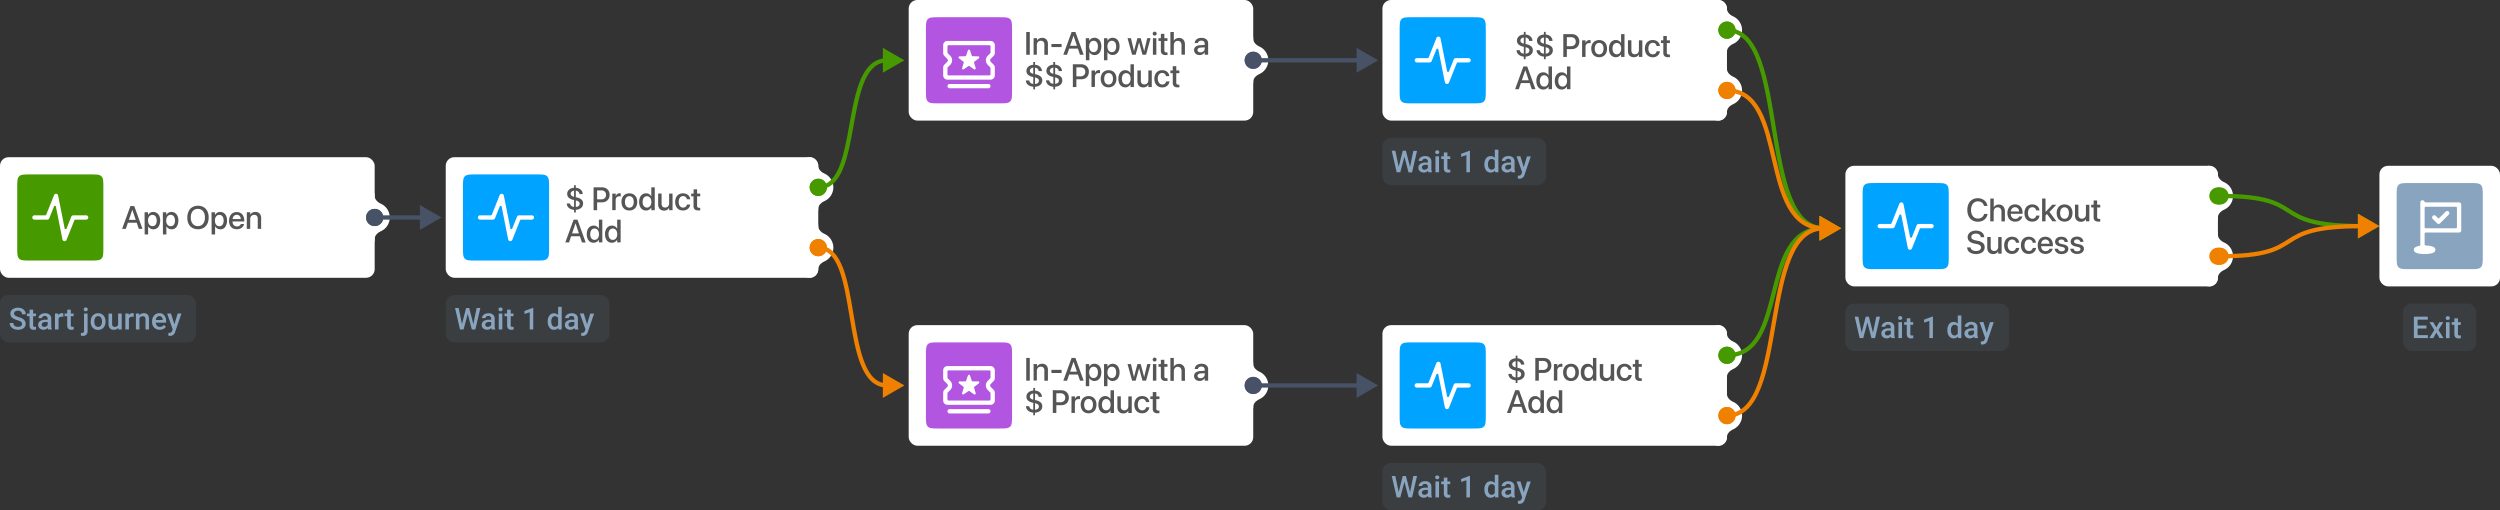
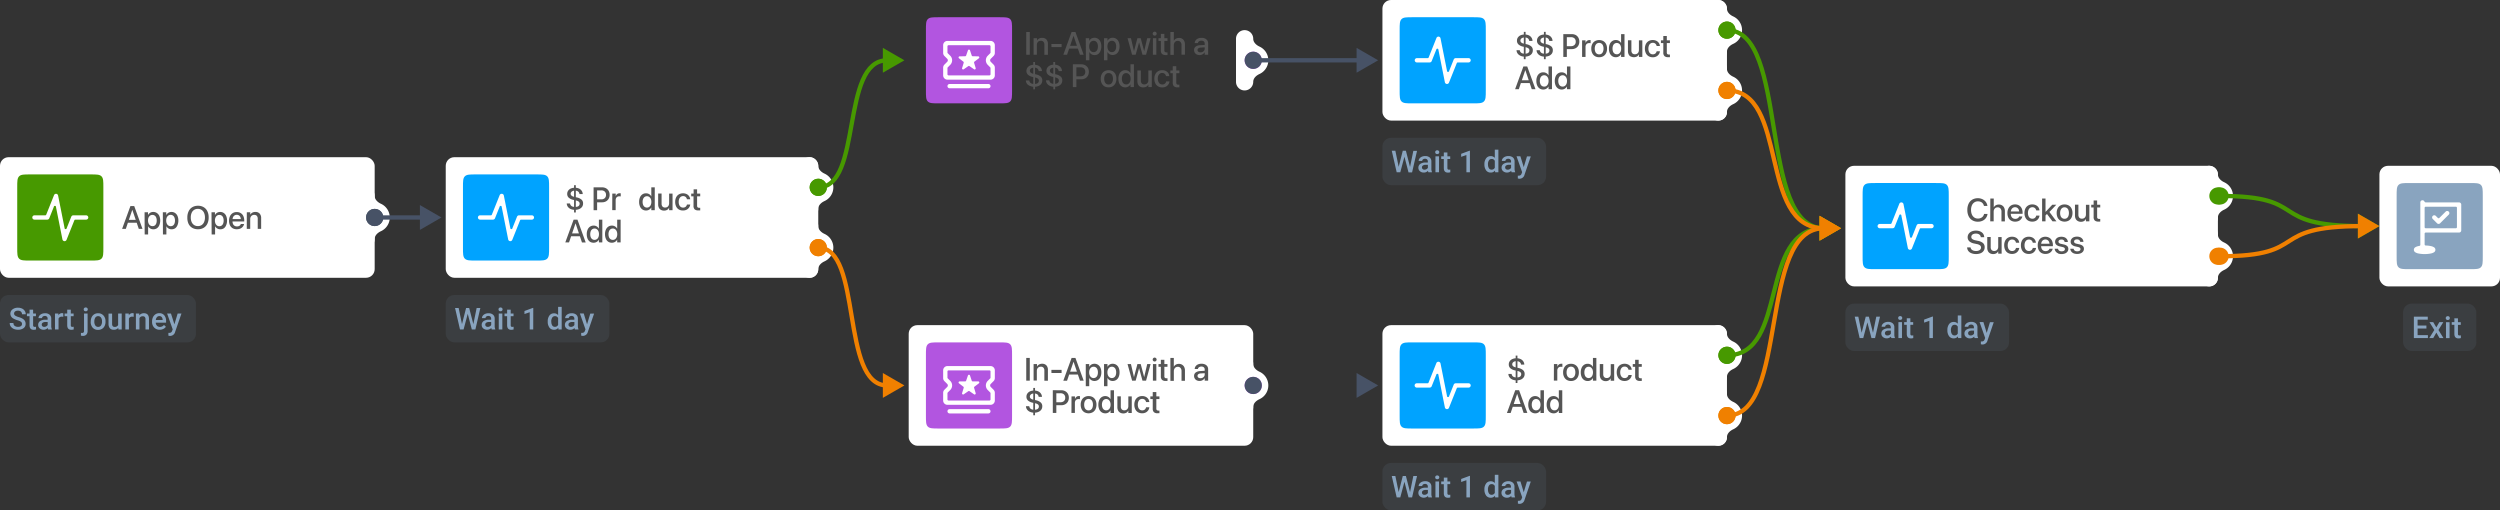
<svg xmlns="http://www.w3.org/2000/svg" viewBox="0 0 1161 237">
  <rect x="0" y="0" width="1161" height="237" fill="#333333" stroke="none" />
  <defs>
    <style>.cls-1,.cls-3{fill:#fff;}.cls-2{fill:#00a3ff;}.cls-3{fill-rule:evenodd;}.cls-4{fill:#479900;}.cls-5{fill:#f08000;}.cls-6,.cls-7{fill:#89a4bf;}.cls-6{fill-opacity:0.1;}.cls-12,.cls-13,.cls-8,.cls-9{fill:none;stroke-width:2px;}.cls-8{stroke:#479900;}.cls-9{stroke:#f08000;}.cls-10{fill:#475266;}.cls-11{fill:#b255e0;}.cls-12{stroke:#b255e0;}.cls-13{stroke:#475266;}.cls-14{fill:#555;}</style>
  </defs>
  <g id="Слой_2" data-name="Слой 2">
    <g id="_3" data-name="3">
      <rect class="cls-1" x="857" y="77" width="173" height="56" rx="4" />
      <path class="cls-2" d="M865,91c0-2.83,0-4.24.88-5.12S868.17,85,871,85h28c2.83,0,4.24,0,5.12.88S905,88.17,905,91v28c0,2.83,0,4.24-.88,5.12s-2.29.88-5.12.88H871c-2.83,0-4.24,0-5.12-.88S865,121.83,865,119Z" />
      <path class="cls-3" d="M883.09,94a1,1,0,0,1,.89.8l3,15.06a.5.5,0,0,0,1,.08l2.12-5.31A1,1,0,0,1,891,104h6a1,1,0,0,1,0,2h-5a.5.5,0,0,0-.47.31l-3.62,9.06a1,1,0,0,1-1.91-.17l-3-15.06a.5.5,0,0,0-1-.08l-2.12,5.31a1,1,0,0,1-.93.63h-6a1,1,0,0,1,0-2h5a.5.5,0,0,0,.47-.31l3.62-9.06A1,1,0,0,1,883.09,94Z" />
      <path class="cls-3" d="M1026,77a4,4,0,0,0-4,4v20a4,4,0,0,0,8,0h0c0-1.66,1.4-2.94,2.91-3.63a7,7,0,0,0,0-12.74c-1.51-.69-2.91-2-2.91-3.63h0A4,4,0,0,0,1026,77Z" />
      <circle class="cls-4" cx="1030" cy="91" r="4" />
      <path class="cls-3" d="M1026,105a4,4,0,0,0-4,4v20a4,4,0,0,0,8,0h0c0-1.66,1.4-2.94,2.91-3.63a7,7,0,0,0,0-12.74c-1.51-.69-2.91-2-2.91-3.63h0A4,4,0,0,0,1026,105Z" />
      <circle class="cls-5" cx="1030" cy="119" r="4" />
      <rect class="cls-6" x="857" y="141" width="76" height="22" rx="4" />
      <path class="cls-7" d="M869.82,154.54l1.53-7.49h1.72l-2.3,9.95h-1.66l-1.89-7.27L865.29,157h-1.67l-2.29-9.95H863l1.55,7.47,1.9-7.47h1.45Zm8.54,2.46a2.42,2.42,0,0,1-.2-.69,2.77,2.77,0,0,1-3.75.19,2,2,0,0,1-.71-1.57,2.08,2.08,0,0,1,.88-1.81,4.17,4.17,0,0,1,2.51-.64h1V152a1.3,1.3,0,0,0-.32-.92,1.27,1.27,0,0,0-1-.35,1.46,1.46,0,0,0-.93.29.88.88,0,0,0-.36.72h-1.66a1.82,1.82,0,0,1,.4-1.14,2.78,2.78,0,0,1,1.09-.83,3.94,3.94,0,0,1,1.56-.3,3.15,3.15,0,0,1,2.07.65,2.34,2.34,0,0,1,.79,1.84v3.33a3.68,3.68,0,0,0,.28,1.59V157Zm-1.83-1.2a1.83,1.83,0,0,0,.92-.24,1.51,1.51,0,0,0,.66-.64v-1.39h-.89a2.4,2.4,0,0,0-1.39.32,1,1,0,0,0-.47.91,1,1,0,0,0,.32.76A1.23,1.23,0,0,0,876.53,155.8Zm6.75,1.2h-1.66v-7.4h1.66Zm-1.76-9.32a.86.86,0,0,1,.23-.63,1.07,1.07,0,0,1,1.4,0,.88.88,0,0,1,.25.63.89.89,0,0,1-.25.63,1.1,1.1,0,0,1-1.4,0A.88.88,0,0,1,881.52,147.68Zm5.65.13v1.79h1.31v1.23h-1.31V155a1,1,0,0,0,.17.62.8.8,0,0,0,.6.18,2.3,2.3,0,0,0,.58-.07V157a4.29,4.29,0,0,1-1.09.16c-1.28,0-1.92-.71-1.92-2.12v-4.19H884.3V149.6h1.21v-1.79ZM897.63,157H896v-8l-2.44.83v-1.4l3.88-1.43h.21Zm6.74-3.75a4.35,4.35,0,0,1,.8-2.74,2.51,2.51,0,0,1,2.12-1,2.39,2.39,0,0,1,1.9.82V146.5h1.66V157h-1.5l-.08-.77a2.44,2.44,0,0,1-2,.91,2.54,2.54,0,0,1-2.11-1A4.58,4.58,0,0,1,904.37,153.25Zm1.66.14a3.07,3.07,0,0,0,.44,1.76,1.41,1.41,0,0,0,1.23.63,1.56,1.56,0,0,0,1.49-.91v-3.15a1.52,1.52,0,0,0-1.47-.89,1.42,1.42,0,0,0-1.25.64A3.4,3.4,0,0,0,906,153.39ZM917,157a2.17,2.17,0,0,1-.19-.69,2.61,2.61,0,0,1-2,.83,2.57,2.57,0,0,1-1.81-.64,2,2,0,0,1-.71-1.57,2.08,2.08,0,0,1,.88-1.81,4.17,4.17,0,0,1,2.51-.64h1V152a1.3,1.3,0,0,0-.32-.92,1.29,1.29,0,0,0-1-.35,1.46,1.46,0,0,0-.93.29.88.88,0,0,0-.36.72h-1.66a1.82,1.82,0,0,1,.4-1.14,2.74,2.74,0,0,1,1.1-.83,3.86,3.86,0,0,1,1.55-.3,3.15,3.15,0,0,1,2.07.65,2.34,2.34,0,0,1,.79,1.84v3.33a3.84,3.84,0,0,0,.28,1.59V157Zm-1.83-1.2a1.83,1.83,0,0,0,.92-.24,1.57,1.57,0,0,0,.66-.64v-1.39h-.9a2.39,2.39,0,0,0-1.38.32,1,1,0,0,0-.47.91,1,1,0,0,0,.32.76A1.23,1.23,0,0,0,915.18,155.8Zm7.46-1.18,1.5-5h1.77L923,158.12a2.38,2.38,0,0,1-2.29,1.87,2.72,2.72,0,0,1-.8-.13v-1.28l.31,0a1.64,1.64,0,0,0,.95-.23,1.5,1.5,0,0,0,.5-.77l.24-.63-2.6-7.37h1.79Z" />
      <circle class="cls-4" cx="1031" cy="91" r="4" />
      <path class="cls-4" d="M1095,110.77l10-5.77-10-5.77Z" />
      <path class="cls-8" d="M1031,91c42.66,0,20.76,14,66,14" />
      <circle class="cls-5" cx="1031" cy="119" r="4" />
      <path class="cls-5" d="M1095,99.23l10,5.77-10,5.77Z" />
      <path class="cls-9" d="M1031,119c42.66,0,20.76-14,66-14" />
      <rect class="cls-1" x="1105" y="77" width="56" height="56" rx="4" />
      <path class="cls-7" d="M1113,91c0-2.83,0-4.24.88-5.12s2.29-.88,5.12-.88h28c2.83,0,4.24,0,5.12.88s.88,2.29.88,5.12v28c0,2.83,0,4.24-.88,5.12s-2.29.88-5.12.88h-28c-2.83,0-4.24,0-5.12-.88s-.88-2.29-.88-5.12Z" />
      <path class="cls-3" d="M1126.5,94a.78.78,0,0,1-.62-.48A1,1,0,0,0,1124,94v19.69a.51.51,0,0,1-.43.5l-.64.13a4.14,4.14,0,0,0-1.12.43,1.37,1.37,0,0,0,0,2.5,4.14,4.14,0,0,0,1.12.43,14.89,14.89,0,0,0,6.14,0,4.14,4.14,0,0,0,1.12-.43,1.37,1.37,0,0,0,0-2.5,4.14,4.14,0,0,0-1.12-.43,13,13,0,0,0-2.57-.31.51.51,0,0,1-.5-.51v-5a.5.5,0,0,1,.5-.5H1142a1,1,0,0,0,1-1V95a1,1,0,0,0-1-1Zm0,2a.5.5,0,0,0-.5.5v9a.5.5,0,0,0,.5.5h14a.5.5,0,0,0,.5-.5v-9a.5.5,0,0,0-.5-.5Zm-3.72,20.5,0,0Zm6.44,0,0,0Zm-6.41-1,0,0Zm6.38,0,0,0Zm8-15.81a1,1,0,0,0-1.42-1.42l-2.94,2.94a.48.48,0,0,1-.7,0l-.94-.94a1,1,0,0,0-1.42,1.42l2,2a1,1,0,0,0,1.42,0Z" />
      <rect class="cls-6" x="1116" y="141" width="34" height="22" rx="4" />
      <path class="cls-7" d="M1126.83,152.56h-4.09v3.06h4.78V157H1121v-9.95h6.46v1.39h-4.73v2.75h4.09Zm4.59-.52,1.41-2.44h1.85l-2.27,3.65,2.34,3.75h-1.83l-1.48-2.53L1130,157h-1.84l2.34-3.75-2.26-3.65H1130Zm6.16,5h-1.67v-7.4h1.67Zm-1.77-9.32a.87.87,0,0,1,.24-.63.93.93,0,0,1,.7-.26.94.94,0,0,1,.7.26.87.87,0,0,1,.24.63.88.88,0,0,1-.24.63.94.94,0,0,1-.7.25.92.92,0,0,1-.7-.25A.88.88,0,0,1,1135.81,147.68Zm5.66.13v1.79h1.31v1.23h-1.31V155a1,1,0,0,0,.17.62.8.8,0,0,0,.6.18,2.36,2.36,0,0,0,.58-.07V157a4.3,4.3,0,0,1-1.1.16c-1.27,0-1.91-.71-1.91-2.12v-4.19h-1.22V149.6h1.22v-1.79Z" />
      <rect class="cls-1" y="73" width="174" height="56" rx="4" />
      <path class="cls-4" d="M8,87c0-2.83,0-4.24.88-5.12S11.17,81,14,81H42c2.83,0,4.24,0,5.12.88S48,84.17,48,87v28c0,2.83,0,4.24-.88,5.12S44.83,121,42,121H14c-2.83,0-4.24,0-5.12-.88S8,117.83,8,115Z" />
      <path class="cls-3" d="M26.09,90a1,1,0,0,1,.89.8l3,15.06a.5.5,0,0,0,1,.08l2.12-5.31A1,1,0,0,1,34,100h6a1,1,0,0,1,0,2H35a.5.5,0,0,0-.47.31l-3.62,9.06A1,1,0,0,1,29,111.2L26,96.14a.5.5,0,0,0-1-.08l-2.12,5.31A1,1,0,0,1,22,102H16a1,1,0,0,1,0-2h5a.5.5,0,0,0,.47-.31l3.62-9.06A1,1,0,0,1,26.09,90Z" />
      <path class="cls-3" d="M170,87a4,4,0,0,0-4,4v20a4,4,0,0,0,8,0h0c0-1.66,1.4-2.94,2.91-3.63a7,7,0,0,0,0-12.74c-1.51-.69-2.91-2-2.91-3.63h0A4,4,0,0,0,170,87Z" />
      <circle class="cls-10" cx="174" cy="101" r="4" />
      <rect class="cls-6" y="137" width="91" height="22" rx="4" />
      <path class="cls-7" d="M10.21,150.44a1.18,1.18,0,0,0-.46-1,5.44,5.44,0,0,0-1.66-.72,8.44,8.44,0,0,1-1.92-.81,2.57,2.57,0,0,1-1.36-2.23,2.43,2.43,0,0,1,1-2,4,4,0,0,1,2.55-.78,4.37,4.37,0,0,1,1.85.38,3,3,0,0,1,1.28,1.1,2.78,2.78,0,0,1,.47,1.56H10.21a1.52,1.52,0,0,0-.49-1.21,2,2,0,0,0-1.39-.45,2.12,2.12,0,0,0-1.32.36,1.23,1.23,0,0,0-.47,1,1.09,1.09,0,0,0,.51.92,5.92,5.92,0,0,0,1.67.71,7.46,7.46,0,0,1,1.86.79,3,3,0,0,1,1,1,2.7,2.7,0,0,1,.32,1.33,2.38,2.38,0,0,1-.95,2,4.15,4.15,0,0,1-2.59.74,4.85,4.85,0,0,1-2-.4A3.43,3.43,0,0,1,5,151.63,2.76,2.76,0,0,1,4.51,150H6.24a1.58,1.58,0,0,0,.56,1.31,2.39,2.39,0,0,0,1.6.47,2.16,2.16,0,0,0,1.36-.36A1.2,1.2,0,0,0,10.21,150.44Zm5.17-6.63v1.79h1.31v1.23H15.38V151a1,1,0,0,0,.17.62.8.8,0,0,0,.6.18,2.36,2.36,0,0,0,.58-.07V153a4.3,4.3,0,0,1-1.1.16c-1.27,0-1.91-.71-1.91-2.12v-4.19H12.5V145.6h1.22v-1.79Zm7,9.19a2.89,2.89,0,0,1-.19-.69,2.78,2.78,0,0,1-3.76.19,2,2,0,0,1-.7-1.57,2.09,2.09,0,0,1,.87-1.81,4.23,4.23,0,0,1,2.52-.64h1V148a1.18,1.18,0,0,0-1.3-1.27,1.46,1.46,0,0,0-.93.29.89.89,0,0,0-.37.72H17.88a1.83,1.83,0,0,1,.41-1.14,2.71,2.71,0,0,1,1.09-.83,3.9,3.9,0,0,1,1.55-.3,3.11,3.11,0,0,1,2.07.65,2.35,2.35,0,0,1,.8,1.84v3.33a3.68,3.68,0,0,0,.28,1.59V153Zm-1.82-1.2a1.89,1.89,0,0,0,.92-.24,1.63,1.63,0,0,0,.66-.64v-1.39h-.9a2.4,2.4,0,0,0-1.39.32,1,1,0,0,0-.46.91,1,1,0,0,0,.31.76A1.25,1.25,0,0,0,20.56,151.8Zm8.85-4.68a5.06,5.06,0,0,0-.68-.05,1.53,1.53,0,0,0-1.54.87V153H25.53v-7.4h1.59l0,.83a1.88,1.88,0,0,1,1.67-1,1.66,1.66,0,0,1,.59.09Zm3.47-3.31v1.79h1.31v1.23H32.88V151a1,1,0,0,0,.17.62.8.8,0,0,0,.6.18,2.36,2.36,0,0,0,.58-.07V153a4.3,4.3,0,0,1-1.1.16c-1.27,0-1.91-.71-1.91-2.12v-4.19H30V145.6h1.22v-1.79Zm7.8,1.79v8.06a2.42,2.42,0,0,1-.57,1.73,2.13,2.13,0,0,1-1.64.6,3.3,3.3,0,0,1-.89-.12v-1.31a2.68,2.68,0,0,0,.59.06c.55,0,.84-.3.85-.9V145.6Zm-1.8-1.92a.87.87,0,0,1,.24-.63.9.9,0,0,1,.69-.26.93.93,0,0,1,.7.26.88.88,0,0,1,.25.63.89.89,0,0,1-.25.63.92.92,0,0,1-.7.25.9.9,0,0,1-.69-.25A.88.88,0,0,1,38.88,143.68Zm3.27,5.55a4.3,4.3,0,0,1,.43-1.95,3.15,3.15,0,0,1,1.21-1.34,3.35,3.35,0,0,1,1.79-.47,3.23,3.23,0,0,1,2.43,1A3.81,3.81,0,0,1,49,149v.39a4.24,4.24,0,0,1-.43,2,2.93,2.93,0,0,1-1.2,1.33,3.36,3.36,0,0,1-1.8.48,3.23,3.23,0,0,1-2.51-1,4,4,0,0,1-.94-2.78Zm1.66.15a3,3,0,0,0,.47,1.79,1.55,1.55,0,0,0,1.32.64,1.5,1.5,0,0,0,1.3-.66,3.2,3.2,0,0,0,.47-1.92,2.93,2.93,0,0,0-.48-1.77,1.62,1.62,0,0,0-2.6,0A3.21,3.21,0,0,0,43.81,149.38Zm11.1,2.89a2.55,2.55,0,0,1-2.07.87,2.31,2.31,0,0,1-1.83-.71,3,3,0,0,1-.61-2v-4.8h1.66v4.78c0,.93.39,1.4,1.17,1.4a1.64,1.64,0,0,0,1.63-.87V145.6h1.66V153H55Zm7.17-5.15a4.8,4.8,0,0,0-.67-.05,1.52,1.52,0,0,0-1.54.87V153H58.21v-7.4h1.58l.05.83a1.86,1.86,0,0,1,1.66-1,1.63,1.63,0,0,1,.59.09Zm2.6-1.52,0,.86a2.68,2.68,0,0,1,2.16-1c1.54,0,2.32.88,2.35,2.64V153H67.57v-4.79a1.52,1.52,0,0,0-.31-1,1.25,1.25,0,0,0-1-.34,1.6,1.6,0,0,0-1.5.91V153H63.11v-7.4Zm9.5,7.54a3.46,3.46,0,0,1-2.56-1,3.65,3.65,0,0,1-1-2.66v-.2a4.5,4.5,0,0,1,.43-2,3.31,3.31,0,0,1,1.2-1.36,3.21,3.21,0,0,1,1.72-.48,2.88,2.88,0,0,1,2.33,1,4,4,0,0,1,.83,2.73v.67H72.32a2.22,2.22,0,0,0,.61,1.45,1.86,1.86,0,0,0,1.35.53,2.27,2.27,0,0,0,1.86-.92l.9.85a3,3,0,0,1-1.19,1A3.66,3.66,0,0,1,74.18,153.14ZM74,146.8a1.4,1.4,0,0,0-1.11.48,2.41,2.41,0,0,0-.53,1.33h3.16v-.12a2,2,0,0,0-.44-1.26A1.37,1.37,0,0,0,74,146.8Zm7,3.82,1.5-5h1.77l-2.94,8.52A2.38,2.38,0,0,1,79,156a2.72,2.72,0,0,1-.8-.13v-1.28l.31,0a1.61,1.61,0,0,0,.94-.23,1.45,1.45,0,0,0,.51-.77l.24-.63-2.6-7.37h1.79Z" />
      <rect class="cls-1" x="207" y="73" width="173" height="56" rx="4" />
      <path class="cls-2" d="M215,87c0-2.83,0-4.24.88-5.12S218.17,81,221,81h28c2.83,0,4.24,0,5.12.88S255,84.17,255,87v28c0,2.83,0,4.24-.88,5.12s-2.29.88-5.12.88H221c-2.83,0-4.24,0-5.12-.88S215,117.83,215,115Z" />
      <path class="cls-3" d="M233.09,90a1,1,0,0,1,.89.8l3,15.06a.5.5,0,0,0,1,.08l2.12-5.31A1,1,0,0,1,241,100h6a1,1,0,0,1,0,2h-5a.5.5,0,0,0-.47.31l-3.62,9.06a1,1,0,0,1-1.91-.17l-3-15.06a.5.5,0,0,0-1-.08l-2.12,5.31a1,1,0,0,1-.93.63h-6a1,1,0,0,1,0-2h5a.5.5,0,0,0,.47-.31l3.62-9.06A1,1,0,0,1,233.09,90Z" />
      <path class="cls-3" d="M376,73a4,4,0,0,0-4,4V97a4,4,0,0,0,8,0h0c0-1.66,1.4-2.94,2.91-3.63a7,7,0,0,0,0-12.74c-1.51-.69-2.91-2-2.91-3.63h0A4,4,0,0,0,376,73Z" />
      <circle class="cls-4" cx="380" cy="87" r="4" />
      <path class="cls-3" d="M376,101a4,4,0,0,0-4,4v20a4,4,0,0,0,8,0h0c0-1.66,1.4-2.94,2.91-3.63a7,7,0,0,0,0-12.74c-1.51-.69-2.91-2-2.91-3.63h0A4,4,0,0,0,376,101Z" />
      <circle class="cls-5" cx="380" cy="115" r="4" />
      <rect class="cls-6" x="207" y="137" width="76" height="22" rx="4" />
      <path class="cls-7" d="M219.82,150.54l1.53-7.49h1.72l-2.3,9.95h-1.66l-1.89-7.27L215.29,153h-1.67l-2.29-9.95H213l1.55,7.47,1.9-7.47h1.45Zm8.54,2.46a2.17,2.17,0,0,1-.19-.69,2.8,2.8,0,0,1-3.77.19,2.06,2.06,0,0,1-.7-1.57,2.08,2.08,0,0,1,.88-1.81,4.17,4.17,0,0,1,2.51-.64h1V148a1.3,1.3,0,0,0-.32-.92,1.27,1.27,0,0,0-1-.35,1.46,1.46,0,0,0-.93.29.88.88,0,0,0-.36.72h-1.66a1.82,1.82,0,0,1,.4-1.14,2.68,2.68,0,0,1,1.1-.83,3.86,3.86,0,0,1,1.55-.3,3.15,3.15,0,0,1,2.07.65,2.34,2.34,0,0,1,.79,1.84v3.33a3.68,3.68,0,0,0,.28,1.59V153Zm-1.83-1.2a1.83,1.83,0,0,0,.92-.24,1.57,1.57,0,0,0,.66-.64v-1.39h-.9a2.39,2.39,0,0,0-1.38.32,1,1,0,0,0-.47.91,1,1,0,0,0,.32.76A1.23,1.23,0,0,0,226.53,151.8Zm6.75,1.2h-1.66v-7.4h1.66Zm-1.76-9.32a.86.86,0,0,1,.23-.63,1.07,1.07,0,0,1,1.4,0,.87.87,0,0,1,.24.63.88.88,0,0,1-.24.63,1.11,1.11,0,0,1-1.4,0A.88.88,0,0,1,231.52,143.68Zm5.65.13v1.79h1.31v1.23h-1.31V151a1,1,0,0,0,.17.62.8.8,0,0,0,.6.18,2.3,2.3,0,0,0,.58-.07V153a4.29,4.29,0,0,1-1.09.16c-1.28,0-1.92-.71-1.92-2.12v-4.19H234.3V145.6h1.21v-1.79ZM247.63,153H246v-8l-2.44.83v-1.4l3.88-1.43h.21Zm6.74-3.75a4.35,4.35,0,0,1,.8-2.74,2.51,2.51,0,0,1,2.12-1,2.39,2.39,0,0,1,1.9.82V142.5h1.66V153h-1.5l-.08-.77a2.44,2.44,0,0,1-2,.91,2.54,2.54,0,0,1-2.11-1A4.58,4.58,0,0,1,254.37,149.25Zm1.67.14a3.08,3.08,0,0,0,.43,1.76,1.41,1.41,0,0,0,1.23.63,1.56,1.56,0,0,0,1.49-.91v-3.15a1.52,1.52,0,0,0-1.47-.89,1.42,1.42,0,0,0-1.25.64A3.41,3.41,0,0,0,256,149.39ZM267,153a2.17,2.17,0,0,1-.19-.69,2.61,2.61,0,0,1-1.95.83,2.55,2.55,0,0,1-1.81-.64,2,2,0,0,1-.71-1.57,2.08,2.08,0,0,1,.88-1.81,4.17,4.17,0,0,1,2.51-.64h1V148a1.3,1.3,0,0,0-.32-.92,1.27,1.27,0,0,0-1-.35,1.46,1.46,0,0,0-.93.29.88.88,0,0,0-.36.72h-1.66a1.82,1.82,0,0,1,.4-1.14,2.74,2.74,0,0,1,1.1-.83,3.86,3.86,0,0,1,1.55-.3,3.15,3.15,0,0,1,2.07.65,2.34,2.34,0,0,1,.79,1.84v3.33a3.84,3.84,0,0,0,.28,1.59V153Zm-1.83-1.2a1.83,1.83,0,0,0,.92-.24,1.57,1.57,0,0,0,.66-.64v-1.39h-.9a2.39,2.39,0,0,0-1.38.32,1,1,0,0,0-.47.91,1,1,0,0,0,.32.76A1.23,1.23,0,0,0,265.18,151.8Zm7.46-1.18,1.5-5h1.77L273,154.12a2.4,2.4,0,0,1-2.3,1.87,2.72,2.72,0,0,1-.8-.13v-1.28l.31,0a1.64,1.64,0,0,0,.95-.23,1.5,1.5,0,0,0,.5-.77l.24-.63-2.6-7.37h1.79Z" />
      <rect class="cls-1" x="422" y="151" width="160" height="56" rx="4" />
      <path class="cls-11" d="M430,165c0-2.83,0-4.24.88-5.12s2.29-.88,5.12-.88h28c2.83,0,4.24,0,5.12.88s.88,2.29.88,5.12v28c0,2.83,0,4.24-.88,5.12s-2.29.88-5.12.88H436c-2.83,0-4.24,0-5.12-.88S430,195.83,430,193Z" />
      <path class="cls-3" d="M438,172a2,2,0,0,1,2-2h20a2,2,0,0,1,2,2v3.59a2,2,0,0,1-.59,1.41l-1.29,1.29a1,1,0,0,0,0,1.42l1.29,1.29a2,2,0,0,1,.59,1.41V186a2,2,0,0,1-2,2H440a2,2,0,0,1-2-2v-3.59a2,2,0,0,1,.59-1.41l1.29-1.29a1,1,0,0,0,0-1.42L438.59,177a2,2,0,0,1-.59-1.41Zm22,.5a.5.5,0,0,0-.5-.5h-19a.5.5,0,0,0-.5.5v2.88a.47.47,0,0,0,.15.35l1.14,1.15a3,3,0,0,1,0,4.24l-1.14,1.15a.47.47,0,0,0-.15.35v2.88a.5.5,0,0,0,.5.5h19a.5.5,0,0,0,.5-.5v-2.88a.47.47,0,0,0-.15-.35l-1.14-1.15a3,3,0,0,1,0-4.24l1.14-1.15a.47.47,0,0,0,.15-.35ZM440,191a1,1,0,0,1,1-1h18a1,1,0,0,1,0,2H441A1,1,0,0,1,440,191Zm10.46-16.64a.5.5,0,0,0-.94,0l-.84,2.42a.5.5,0,0,1-.46.34l-2.57,0a.5.5,0,0,0-.29.9l2,1.55a.49.49,0,0,1,.18.54l-.75,2.46a.51.51,0,0,0,.77.56l2.11-1.47a.5.5,0,0,1,.57,0l2.11,1.47a.5.5,0,0,0,.76-.56l-.74-2.46a.51.51,0,0,1,.17-.54l2.05-1.55a.5.5,0,0,0-.29-.9l-2.57,0a.49.49,0,0,1-.46-.34Z" />
      <path class="cls-3" d="M578,165a4,4,0,0,0-4,4v20a4,4,0,0,0,8,0h0c0-1.66,1.4-2.94,2.91-3.63a7,7,0,0,0,0-12.74c-1.51-.69-2.91-2-2.91-3.63h0A4,4,0,0,0,578,165Z" />
      <circle class="cls-12" cx="582" cy="179" r="3" />
      <rect class="cls-1" x="642" y="151" width="160" height="56" rx="4" />
      <path class="cls-2" d="M650,165c0-2.83,0-4.24.88-5.12s2.29-.88,5.12-.88h28c2.83,0,4.24,0,5.12.88s.88,2.29.88,5.12v28c0,2.83,0,4.24-.88,5.12s-2.29.88-5.12.88H656c-2.83,0-4.24,0-5.12-.88S650,195.83,650,193Z" />
      <path class="cls-3" d="M668.09,168a1,1,0,0,1,.89.8l3,15.06a.5.5,0,0,0,1,.08l2.12-5.31A1,1,0,0,1,676,178h6a1,1,0,0,1,0,2h-5a.5.5,0,0,0-.47.31l-3.62,9.06a1,1,0,0,1-1.91-.17l-3-15.06a.5.5,0,0,0-1-.08l-2.12,5.31a1,1,0,0,1-.93.63h-6a1,1,0,0,1,0-2h5a.5.5,0,0,0,.47-.31l3.62-9.06A1,1,0,0,1,668.09,168Z" />
      <path class="cls-3" d="M798,151a4,4,0,0,0-4,4v20a4,4,0,0,0,8,0h0c0-1.66,1.4-2.94,2.91-3.63a7,7,0,0,0,0-12.74c-1.51-.69-2.91-2-2.91-3.63h0A4,4,0,0,0,798,151Z" />
      <circle class="cls-4" cx="802" cy="165" r="4" />
      <path class="cls-3" d="M798,179a4,4,0,0,0-4,4v20a4,4,0,0,0,8,0h0c0-1.66,1.4-2.94,2.91-3.63a7,7,0,0,0,0-12.74c-1.51-.69-2.91-2-2.91-3.63h0A4,4,0,0,0,798,179Z" />
      <circle class="cls-5" cx="802" cy="193" r="4" />
      <rect class="cls-6" x="642" y="215" width="76" height="22" rx="4" />
      <path class="cls-7" d="M654.82,228.54l1.53-7.49h1.72l-2.3,9.95h-1.66l-1.89-7.27L650.29,231h-1.67l-2.29-9.95H648l1.55,7.47,1.9-7.47h1.45Zm8.54,2.46a2.42,2.42,0,0,1-.2-.69,2.77,2.77,0,0,1-3.75.19,2,2,0,0,1-.71-1.57,2.08,2.08,0,0,1,.88-1.81,4.17,4.17,0,0,1,2.51-.64h1V226a1.3,1.3,0,0,0-.32-.92,1.27,1.27,0,0,0-1-.35,1.46,1.46,0,0,0-.93.29.88.88,0,0,0-.36.72h-1.66a1.82,1.82,0,0,1,.4-1.14,2.78,2.78,0,0,1,1.09-.83,3.94,3.94,0,0,1,1.56-.3,3.15,3.15,0,0,1,2.07.65,2.34,2.34,0,0,1,.79,1.84v3.33a3.68,3.68,0,0,0,.28,1.59V231Zm-1.83-1.2a1.83,1.83,0,0,0,.92-.24,1.51,1.51,0,0,0,.66-.64v-1.39h-.89a2.4,2.4,0,0,0-1.39.32,1,1,0,0,0-.47.91,1,1,0,0,0,.32.76A1.23,1.23,0,0,0,661.53,229.8Zm6.75,1.2h-1.66v-7.4h1.66Zm-1.76-9.32a.86.86,0,0,1,.23-.63,1.07,1.07,0,0,1,1.4,0,.88.88,0,0,1,.25.63.89.89,0,0,1-.25.63,1.1,1.1,0,0,1-1.4,0A.88.88,0,0,1,666.52,221.68Zm5.65.13v1.79h1.31v1.23h-1.31V229a1,1,0,0,0,.17.62.8.8,0,0,0,.6.18,2.3,2.3,0,0,0,.58-.07V231a4.29,4.29,0,0,1-1.09.16c-1.28,0-1.92-.71-1.92-2.12v-4.19H669.3V223.6h1.21v-1.79ZM682.63,231H681v-8l-2.44.83v-1.4l3.88-1.43h.21Zm6.74-3.75a4.35,4.35,0,0,1,.8-2.74,2.51,2.51,0,0,1,2.12-1,2.39,2.39,0,0,1,1.9.82V220.5h1.66V231h-1.5l-.08-.77a2.44,2.44,0,0,1-2,.91,2.54,2.54,0,0,1-2.11-1A4.58,4.58,0,0,1,689.37,227.25Zm1.66.14a3.07,3.07,0,0,0,.44,1.76,1.41,1.41,0,0,0,1.23.63,1.56,1.56,0,0,0,1.49-.91v-3.15a1.52,1.52,0,0,0-1.47-.89,1.42,1.42,0,0,0-1.25.64A3.4,3.4,0,0,0,691,227.39ZM702,231a2.17,2.17,0,0,1-.19-.69,2.61,2.61,0,0,1-2,.83,2.57,2.57,0,0,1-1.81-.64,2,2,0,0,1-.71-1.57,2.08,2.08,0,0,1,.88-1.81,4.17,4.17,0,0,1,2.51-.64h1V226a1.3,1.3,0,0,0-.32-.92,1.29,1.29,0,0,0-1-.35,1.46,1.46,0,0,0-.93.29.88.88,0,0,0-.36.72h-1.66a1.82,1.82,0,0,1,.4-1.14,2.74,2.74,0,0,1,1.1-.83,3.86,3.86,0,0,1,1.55-.3,3.15,3.15,0,0,1,2.07.65,2.34,2.34,0,0,1,.79,1.84v3.33a3.84,3.84,0,0,0,.28,1.59V231Zm-1.83-1.2a1.83,1.83,0,0,0,.92-.24,1.57,1.57,0,0,0,.66-.64v-1.39h-.9a2.39,2.39,0,0,0-1.38.32,1,1,0,0,0-.47.91,1,1,0,0,0,.32.76A1.23,1.23,0,0,0,700.18,229.8Zm7.46-1.18,1.5-5h1.77L708,232.12a2.38,2.38,0,0,1-2.29,1.87,2.72,2.72,0,0,1-.8-.13v-1.28l.31,0a1.64,1.64,0,0,0,.95-.23,1.5,1.5,0,0,0,.5-.77l.24-.63-2.6-7.37h1.79Z" />
-       <rect class="cls-1" x="422" width="160" height="56" rx="4" />
      <path class="cls-11" d="M430,14c0-2.83,0-4.24.88-5.12S433.17,8,436,8h28c2.83,0,4.24,0,5.12.88S470,11.17,470,14V42c0,2.83,0,4.24-.88,5.12S466.83,48,464,48H436c-2.83,0-4.24,0-5.12-.88S430,44.83,430,42Z" />
      <path class="cls-3" d="M438,21a2,2,0,0,1,2-2h20a2,2,0,0,1,2,2v3.59a2,2,0,0,1-.59,1.41l-1.29,1.29a1,1,0,0,0,0,1.42L461.41,30a2,2,0,0,1,.59,1.41V35a2,2,0,0,1-2,2H440a2,2,0,0,1-2-2V31.41a2,2,0,0,1,.59-1.41l1.29-1.29a1,1,0,0,0,0-1.42L438.59,26a2,2,0,0,1-.59-1.41Zm22,.5a.5.5,0,0,0-.5-.5h-19a.5.5,0,0,0-.5.5v2.88a.47.47,0,0,0,.15.35l1.14,1.15a3,3,0,0,1,0,4.24l-1.14,1.15a.47.47,0,0,0-.15.35V34.5a.5.5,0,0,0,.5.5h19a.5.5,0,0,0,.5-.5V31.62a.47.47,0,0,0-.15-.35l-1.14-1.15a3,3,0,0,1,0-4.24l1.14-1.15a.47.47,0,0,0,.15-.35ZM440,40a1,1,0,0,1,1-1h18a1,1,0,0,1,0,2H441A1,1,0,0,1,440,40Zm10.46-16.64a.5.5,0,0,0-.94,0l-.84,2.42a.5.5,0,0,1-.46.34l-2.57.05a.5.5,0,0,0-.29.9l2,1.55a.51.51,0,0,1,.18.55l-.75,2.45a.51.51,0,0,0,.77.56l2.11-1.47a.5.5,0,0,1,.57,0l2.11,1.47a.5.5,0,0,0,.76-.56l-.74-2.45a.52.52,0,0,1,.17-.55l2.05-1.55a.5.5,0,0,0-.29-.9l-2.57-.05a.49.49,0,0,1-.46-.34Z" />
      <path class="cls-3" d="M578,14a4,4,0,0,0-4,4V38a4,4,0,0,0,8,0h0c0-1.66,1.4-2.94,2.91-3.63a7,7,0,0,0,0-12.74c-1.51-.69-2.91-2-2.91-3.63h0A4,4,0,0,0,578,14Z" />
      <circle class="cls-12" cx="582" cy="28" r="3" />
      <rect class="cls-1" x="642" width="160" height="56" rx="4" />
      <path class="cls-2" d="M650,14c0-2.83,0-4.24.88-5.12S653.17,8,656,8h28c2.83,0,4.24,0,5.12.88S690,11.17,690,14V42c0,2.83,0,4.24-.88,5.12S686.83,48,684,48H656c-2.83,0-4.24,0-5.12-.88S650,44.83,650,42Z" />
      <path class="cls-3" d="M668.09,17a1,1,0,0,1,.89.8l3,15.06a.5.5,0,0,0,1,.08l2.12-5.31A1,1,0,0,1,676,27h6a1,1,0,0,1,0,2h-5a.5.5,0,0,0-.47.31l-3.62,9.06A1,1,0,0,1,671,38.2l-3-15.06a.5.5,0,0,0-1-.08l-2.12,5.31A1,1,0,0,1,664,29h-6a1,1,0,0,1,0-2h5a.5.5,0,0,0,.47-.31l3.62-9.06A1,1,0,0,1,668.09,17Z" />
      <path class="cls-3" d="M798,0a4,4,0,0,0-4,4V24a4,4,0,0,0,8,0h0c0-1.66,1.4-2.94,2.91-3.63a7,7,0,0,0,0-12.74C803.4,6.94,802,5.66,802,4h0A4,4,0,0,0,798,0Z" />
      <circle class="cls-4" cx="802" cy="14" r="4" />
      <path class="cls-3" d="M798,28a4,4,0,0,0-4,4V52a4,4,0,0,0,8,0h0c0-1.66,1.4-2.94,2.91-3.63a7,7,0,0,0,0-12.74c-1.51-.69-2.91-2-2.91-3.63h0A4,4,0,0,0,798,28Z" />
      <circle class="cls-5" cx="802" cy="42" r="4" />
      <rect class="cls-6" x="642" y="64" width="76" height="22" rx="4" />
      <path class="cls-7" d="M654.82,77.54l1.53-7.49h1.72l-2.3,10h-1.66l-1.89-7.27L650.29,80h-1.67l-2.29-10H648l1.55,7.48,1.9-7.48h1.45ZM663.36,80a2.42,2.42,0,0,1-.2-.69,2.57,2.57,0,0,1-1.94.83,2.61,2.61,0,0,1-1.81-.64,2,2,0,0,1-.71-1.57,2.08,2.08,0,0,1,.88-1.81,4.17,4.17,0,0,1,2.51-.64h1V75a1.3,1.3,0,0,0-.32-.92,1.27,1.27,0,0,0-1-.35,1.46,1.46,0,0,0-.93.29.87.87,0,0,0-.36.72h-1.66a1.82,1.82,0,0,1,.4-1.14,2.78,2.78,0,0,1,1.09-.83,3.94,3.94,0,0,1,1.56-.3,3.15,3.15,0,0,1,2.07.65,2.34,2.34,0,0,1,.79,1.84v3.33a3.68,3.68,0,0,0,.28,1.59V80Zm-1.83-1.2a1.83,1.83,0,0,0,.92-.24,1.51,1.51,0,0,0,.66-.64V76.53h-.89a2.4,2.4,0,0,0-1.39.32,1,1,0,0,0-.47.91,1,1,0,0,0,.32.76A1.23,1.23,0,0,0,661.53,78.8Zm6.75,1.2h-1.66V72.6h1.66Zm-1.76-9.32a.88.88,0,0,1,.23-.63,1.07,1.07,0,0,1,1.4,0,.92.92,0,0,1,0,1.26,1.11,1.11,0,0,1-1.4,0A.88.88,0,0,1,666.52,70.68Zm5.65.13V72.6h1.31v1.23h-1.31V78a.94.94,0,0,0,.17.62.8.8,0,0,0,.6.18,2.3,2.3,0,0,0,.58-.07V80a4.29,4.29,0,0,1-1.09.16c-1.28,0-1.92-.71-1.92-2.12V73.83H669.3V72.6h1.21V70.81ZM682.63,80H681V72l-2.44.83v-1.4L682.42,70h.21Zm6.74-3.75a4.35,4.35,0,0,1,.8-2.74,2.51,2.51,0,0,1,2.12-1,2.39,2.39,0,0,1,1.9.82V69.5h1.66V80h-1.5l-.08-.77a2.44,2.44,0,0,1-2,.91,2.54,2.54,0,0,1-2.11-1A4.58,4.58,0,0,1,689.37,76.25Zm1.66.14a3.07,3.07,0,0,0,.44,1.76,1.41,1.41,0,0,0,1.23.63,1.56,1.56,0,0,0,1.49-.91V74.72a1.52,1.52,0,0,0-1.47-.89,1.42,1.42,0,0,0-1.25.64A3.4,3.4,0,0,0,691,76.39ZM702,80a2.17,2.17,0,0,1-.19-.69,2.78,2.78,0,0,1-3.76.19,2,2,0,0,1-.71-1.57,2.08,2.08,0,0,1,.88-1.81,4.17,4.17,0,0,1,2.51-.64h1V75a1.3,1.3,0,0,0-.32-.92,1.29,1.29,0,0,0-1-.35,1.46,1.46,0,0,0-.93.29.87.87,0,0,0-.36.72h-1.66a1.82,1.82,0,0,1,.4-1.14,2.74,2.74,0,0,1,1.1-.83,3.86,3.86,0,0,1,1.55-.3,3.15,3.15,0,0,1,2.07.65,2.34,2.34,0,0,1,.79,1.84v3.33a3.84,3.84,0,0,0,.28,1.59V80Zm-1.83-1.2a1.83,1.83,0,0,0,.92-.24,1.57,1.57,0,0,0,.66-.64V76.53h-.9a2.39,2.39,0,0,0-1.38.32,1,1,0,0,0-.47.91,1,1,0,0,0,.32.76A1.23,1.23,0,0,0,700.18,78.8Zm7.46-1.18,1.5-5h1.77L708,81.12A2.38,2.38,0,0,1,705.68,83a2.72,2.72,0,0,1-.8-.13V81.58l.31,0a1.64,1.64,0,0,0,.95-.23,1.5,1.5,0,0,0,.5-.77l.24-.63-2.6-7.37h1.79Z" />
      <circle class="cls-4" cx="380" cy="87" r="4" />
      <path class="cls-4" d="M410,33.77,420,28l-10-5.77Z" />
      <path class="cls-8" d="M380,87c20.69,0,10.07-59,32-59" />
      <circle class="cls-4" cx="802" cy="165" r="4" />
      <path class="cls-4" d="M845,111.77,855,106l-10-5.77Z" />
      <path class="cls-8" d="M802,165c29.09,0,14.15-59,45-59" />
      <circle class="cls-4" cx="802" cy="14" r="4" />
      <path class="cls-4" d="M845,100.23,855,106l-10,5.77Z" />
      <path class="cls-8" d="M802,14c29.09,0,14.15,92,45,92" />
      <circle class="cls-10" cx="174" cy="101" r="4" />
      <path class="cls-10" d="M195,106.77,205,101l-10-5.77Z" />
      <path class="cls-13" d="M174,101h29" />
      <circle class="cls-5" cx="380" cy="115" r="4" />
      <path class="cls-5" d="M410,173.23,420,179l-10,5.77Z" />
      <path class="cls-9" d="M380,115c20.69,0,10.07,64,32,64" />
      <circle class="cls-5" cx="802" cy="42" r="4" />
      <path class="cls-5" d="M845,100.23,855,106l-10,5.77Z" />
      <path class="cls-9" d="M802,42c29.09,0,14.15,64,45,64" />
      <circle class="cls-5" cx="802" cy="193" r="4" />
      <path class="cls-5" d="M845,111.77,855,106l-10-5.77Z" />
      <path class="cls-9" d="M802,193c29.09,0,14.15-87,45-87" />
      <circle class="cls-10" cx="582" cy="28" r="4" />
      <path class="cls-10" d="M630,33.77,640,28l-10-5.77Z" />
      <path class="cls-13" d="M582,28h56" />
      <circle class="cls-10" cx="582" cy="179" r="4" />
      <path class="cls-10" d="M630,184.77,640,179l-10-5.77Z" />
-       <path class="cls-13" d="M582,179h56" />
      <path class="cls-14" d="M60.56,95.71h1.33v1.76h-.46l-3,8.81H56.71Zm-1.51,6.4h4.78l.48,1.32H58.58Zm2.41-4.64V95.71h.88l3.83,10.57H64.45Z" />
      <path class="cls-14" d="M67.14,98.58h1.6V99.9h0a2.77,2.77,0,0,1,.59-.79,2.5,2.5,0,0,1,.81-.5,2.79,2.79,0,0,1,1-.18,2.94,2.94,0,0,1,1.71.49A3.15,3.15,0,0,1,74,100.3a5.32,5.32,0,0,1,.4,2.13h0a5.24,5.24,0,0,1-.4,2.12A3.25,3.25,0,0,1,72.89,106a3,3,0,0,1-1.68.49,2.84,2.84,0,0,1-1-.18,2.59,2.59,0,0,1-.83-.5,2.63,2.63,0,0,1-.59-.77h0v3.86h-1.6Zm4.7,6.17a2,2,0,0,0,.7-.91,3.73,3.73,0,0,0,.24-1.4h0a3.71,3.71,0,0,0-.24-1.41,1.91,1.91,0,0,0-.7-.91,1.83,1.83,0,0,0-1.07-.32,1.81,1.81,0,0,0-1.07.33A2.25,2.25,0,0,0,69,101a3.45,3.45,0,0,0-.26,1.39h0a3.35,3.35,0,0,0,.27,1.39,2.07,2.07,0,0,0,.72.91,1.76,1.76,0,0,0,1.06.33A1.83,1.83,0,0,0,71.84,104.75Z" />
      <path class="cls-14" d="M75.62,98.58h1.6V99.9h0a2.57,2.57,0,0,1,.58-.79,2.5,2.5,0,0,1,.81-.5,2.8,2.8,0,0,1,1-.18,2.93,2.93,0,0,1,1.7.49,3.15,3.15,0,0,1,1.12,1.38,5.16,5.16,0,0,1,.4,2.13h0a5.24,5.24,0,0,1-.4,2.12A3.25,3.25,0,0,1,81.37,106a3,3,0,0,1-1.68.49,2.88,2.88,0,0,1-1-.18,2.59,2.59,0,0,1-.83-.5,2.63,2.63,0,0,1-.59-.77h0v3.86h-1.6Zm4.7,6.17a2,2,0,0,0,.7-.91,3.73,3.73,0,0,0,.24-1.4h0A3.71,3.71,0,0,0,81,101a1.91,1.91,0,0,0-.7-.91,1.83,1.83,0,0,0-1.07-.32,1.76,1.76,0,0,0-1.06.33,2.19,2.19,0,0,0-.73.92,3.45,3.45,0,0,0-.26,1.39h0a3.35,3.35,0,0,0,.27,1.39,2.07,2.07,0,0,0,.72.91,1.76,1.76,0,0,0,1.06.33A1.83,1.83,0,0,0,80.32,104.75Z" />
      <path class="cls-14" d="M89.27,105.8a4.33,4.33,0,0,1-1.72-1.89A6.57,6.57,0,0,1,87,101h0a6.36,6.36,0,0,1,.61-2.9,4.36,4.36,0,0,1,1.71-1.89,5.12,5.12,0,0,1,2.64-.66,5,5,0,0,1,2.63.67,4.39,4.39,0,0,1,1.71,1.88,6.53,6.53,0,0,1,.6,2.9h0a6.5,6.5,0,0,1-.6,2.9,4.36,4.36,0,0,1-1.71,1.89,5,5,0,0,1-2.63.67A5.07,5.07,0,0,1,89.27,105.8Zm4.38-1.29a3.13,3.13,0,0,0,1.13-1.39,5.14,5.14,0,0,0,.4-2.12h0a5.27,5.27,0,0,0-.4-2.12,3.22,3.22,0,0,0-1.14-1.39A3.08,3.08,0,0,0,91.91,97,3,3,0,0,0,89,98.86a5.16,5.16,0,0,0-.4,2.13h0a5.16,5.16,0,0,0,.4,2.13,3.22,3.22,0,0,0,1.14,1.39,3.11,3.11,0,0,0,1.74.48A3,3,0,0,0,93.65,104.51Z" />
      <path class="cls-14" d="M98.22,98.58h1.6V99.9h0a2.5,2.5,0,0,1,1.4-1.29,2.71,2.71,0,0,1,1-.18,2.93,2.93,0,0,1,1.7.49,3.08,3.08,0,0,1,1.12,1.38,5.16,5.16,0,0,1,.4,2.13h0a5.08,5.08,0,0,1-.4,2.12A3.25,3.25,0,0,1,104,106a2.94,2.94,0,0,1-1.68.49,2.79,2.79,0,0,1-1-.18,2.53,2.53,0,0,1-.84-.5,2.82,2.82,0,0,1-.59-.77h0v3.86h-1.6Zm4.71,6.17a2,2,0,0,0,.69-.91,3.73,3.73,0,0,0,.24-1.4h0a3.71,3.71,0,0,0-.24-1.41,2,2,0,0,0-.69-.91,1.86,1.86,0,0,0-1.08-.32,1.78,1.78,0,0,0-1.06.33,2.1,2.1,0,0,0-.72.92,3.29,3.29,0,0,0-.26,1.39h0a3.35,3.35,0,0,0,.26,1.39,2.22,2.22,0,0,0,.72.91,1.78,1.78,0,0,0,1.06.33A1.86,1.86,0,0,0,102.93,104.75Z" />
      <path class="cls-14" d="M108.06,106a3.24,3.24,0,0,1-1.26-1.38,4.83,4.83,0,0,1-.43-2.12h0a4.82,4.82,0,0,1,.44-2.11,3.34,3.34,0,0,1,1.24-1.41,3.46,3.46,0,0,1,1.87-.5,3.52,3.52,0,0,1,1.87.48,3.12,3.12,0,0,1,1.2,1.36,4.63,4.63,0,0,1,.43,2v.53h-6.27v-1.12h5.5l-.79,1.05v-.61a3.35,3.35,0,0,0-.24-1.36,1.86,1.86,0,0,0-.68-.8,2,2,0,0,0-1-.26,1.83,1.83,0,0,0-1,.28,1.89,1.89,0,0,0-.71.81,3.1,3.1,0,0,0-.25,1.33v.61a2.92,2.92,0,0,0,.25,1.28,1.89,1.89,0,0,0,.72.81,2.11,2.11,0,0,0,1.11.28,2.16,2.16,0,0,0,.83-.14,1.62,1.62,0,0,0,.59-.38,1.45,1.45,0,0,0,.34-.53l0-.06h1.51l0,.08a2.51,2.51,0,0,1-.36.87,2.83,2.83,0,0,1-.68.75,3.13,3.13,0,0,1-1,.53,4.25,4.25,0,0,1-1.28.19A3.66,3.66,0,0,1,108.06,106Z" />
      <path class="cls-14" d="M114.62,98.58h1.6v1.16h0a2.41,2.41,0,0,1,.9-.95,2.79,2.79,0,0,1,1.47-.36,2.53,2.53,0,0,1,2,.77,3,3,0,0,1,.69,2.1v5h-1.59V101.6a2,2,0,0,0-.4-1.34,1.55,1.55,0,0,0-1.23-.47,1.92,1.92,0,0,0-1,.25,1.67,1.67,0,0,0-.64.7,2.32,2.32,0,0,0-.22,1.05v4.49h-1.6Z" />
      <path class="cls-14" d="M265.14,97.12a3.23,3.23,0,0,1-1.36-1,2.78,2.78,0,0,1-.58-1.54v-.1h1.53v.08a1.75,1.75,0,0,0,.34.79,1.71,1.71,0,0,0,.74.56,3.82,3.82,0,0,0,2.47,0,1.38,1.38,0,0,0,.69-.54,1.44,1.44,0,0,0,.22-.77h0a1.24,1.24,0,0,0-.37-.92,3.15,3.15,0,0,0-1.4-.59l-1.14-.27a4.59,4.59,0,0,1-2.14-1,2.3,2.3,0,0,1-.73-1.78h0a2.54,2.54,0,0,1,.47-1.52,3,3,0,0,1,1.27-1,5,5,0,0,1,3.66,0,3.13,3.13,0,0,1,1.27,1,2.71,2.71,0,0,1,.53,1.49l0,.12H269.1v-.07a1.66,1.66,0,0,0-.33-.83,1.77,1.77,0,0,0-.73-.52,2.56,2.56,0,0,0-1-.19,2.7,2.7,0,0,0-1.12.21,1.54,1.54,0,0,0-.68.53,1.24,1.24,0,0,0-.23.7v0a1.19,1.19,0,0,0,.37.86,2.59,2.59,0,0,0,1.27.58l1.15.27a5,5,0,0,1,2.22,1,2.25,2.25,0,0,1,.76,1.82h0a2.63,2.63,0,0,1-.5,1.62,3.19,3.19,0,0,1-1.35,1,5.16,5.16,0,0,1-1.88.34A5.06,5.06,0,0,1,265.14,97.12ZM266.59,86h.82V98.67h-.82Z" />
      <path class="cls-14" d="M275.66,87h1.64V97.61h-1.64Zm.82,5.58h2.71a2.3,2.3,0,0,0,1.65-.55,2,2,0,0,0,.59-1.53v0a2,2,0,0,0-.59-1.54,2.3,2.3,0,0,0-1.65-.55h-2.71V87h3.12a3.75,3.75,0,0,1,1.83.44,3.18,3.18,0,0,1,1.23,1.21,3.59,3.59,0,0,1,.45,1.82h0a3.59,3.59,0,0,1-.45,1.82,3.14,3.14,0,0,1-1.23,1.22,3.65,3.65,0,0,1-1.83.44h-3.12Z" />
      <path class="cls-14" d="M284.35,89.91h1.59v1.31h0a2,2,0,0,1,.65-1.07,1.72,1.72,0,0,1,1.13-.39l.32,0,.23,0v1.47l-.28-.06a2.81,2.81,0,0,0-.43,0,1.67,1.67,0,0,0-.88.22,1.37,1.37,0,0,0-.57.62,2.25,2.25,0,0,0-.2,1v4.59h-1.59Z" />
-       <path class="cls-14" d="M290.35,97.28a3.31,3.31,0,0,1-1.28-1.39,4.68,4.68,0,0,1-.45-2.13v0a4.67,4.67,0,0,1,.45-2.12,3.37,3.37,0,0,1,1.29-1.38,4.06,4.06,0,0,1,3.83,0,3.35,3.35,0,0,1,1.29,1.37,4.71,4.71,0,0,1,.45,2.13v0a4.73,4.73,0,0,1-.45,2.14,3.48,3.48,0,0,1-1.28,1.38,4.1,4.1,0,0,1-3.85,0Zm3-1.16a2.1,2.1,0,0,0,.7-.91,3.88,3.88,0,0,0,.25-1.45v0a3.87,3.87,0,0,0-.25-1.44,2,2,0,0,0-.71-.9,1.88,1.88,0,0,0-1.08-.32,1.82,1.82,0,0,0-1.06.32,2,2,0,0,0-.72.91,3.59,3.59,0,0,0-.25,1.43v0a3.69,3.69,0,0,0,.25,1.45,2,2,0,0,0,.71.91,1.89,1.89,0,0,0,1.09.31A1.84,1.84,0,0,0,293.36,96.12Z" />
      <path class="cls-14" d="M298.33,97.27a3.15,3.15,0,0,1-1.12-1.38,5.16,5.16,0,0,1-.4-2.13h0a5.24,5.24,0,0,1,.4-2.12,3.16,3.16,0,0,1,1.12-1.38,2.92,2.92,0,0,1,1.69-.49,2.74,2.74,0,0,1,1.45.39,2.6,2.6,0,0,1,1,1.07h0V87h1.6V97.61h-1.6v-1.3h0a2.66,2.66,0,0,1-1,1.06,2.69,2.69,0,0,1-1.45.39A2.94,2.94,0,0,1,298.33,97.27Zm3.18-1.2a2.1,2.1,0,0,0,.72-.92,3.52,3.52,0,0,0,.26-1.39h0a3.52,3.52,0,0,0-.26-1.39,2.22,2.22,0,0,0-.72-.91,1.78,1.78,0,0,0-1.06-.33,1.83,1.83,0,0,0-1.07.32,2,2,0,0,0-.7.91,3.5,3.5,0,0,0-.25,1.4h0a3.59,3.59,0,0,0,.25,1.41,1.91,1.91,0,0,0,.7.91,1.83,1.83,0,0,0,1.07.32A1.76,1.76,0,0,0,301.51,96.07Z" />
      <path class="cls-14" d="M306.87,97.42a2.27,2.27,0,0,1-.91-1,3.42,3.42,0,0,1-.31-1.53v-5h1.59v4.68a2,2,0,0,0,.41,1.34,1.55,1.55,0,0,0,1.23.47,1.92,1.92,0,0,0,1-.25,1.71,1.71,0,0,0,.63-.7,2.32,2.32,0,0,0,.23-1V89.91h1.59v7.7h-1.59V96.45h0a2.39,2.39,0,0,1-.89,1,2.76,2.76,0,0,1-1.47.36A2.84,2.84,0,0,1,306.87,97.42Z" />
      <path class="cls-14" d="M315.23,97.27A3.23,3.23,0,0,1,314,95.88a4.85,4.85,0,0,1-.44-2.13h0a4.62,4.62,0,0,1,.45-2.11,3.21,3.21,0,0,1,1.27-1.38,4,4,0,0,1,3.63-.11,2.9,2.9,0,0,1,1.13,1,3,3,0,0,1,.48,1.34v.06H319l0-.06a1.87,1.87,0,0,0-.56-1,1.72,1.72,0,0,0-1.22-.42,1.79,1.79,0,0,0-1.07.33,2.18,2.18,0,0,0-.71.93,3.61,3.61,0,0,0-.25,1.42h0a3.67,3.67,0,0,0,.25,1.44,2.07,2.07,0,0,0,.72.91,1.82,1.82,0,0,0,1.07.31,1.78,1.78,0,0,0,1.18-.38,1.86,1.86,0,0,0,.6-1V95h1.52v0a2.94,2.94,0,0,1-.52,1.39,3.14,3.14,0,0,1-1.15,1,3.64,3.64,0,0,1-1.65.36A3.71,3.71,0,0,1,315.23,97.27Z" />
      <path class="cls-14" d="M322.63,97.25a2.16,2.16,0,0,1-.56-1.67V91.17H321V89.91h1.11v-2h1.62v2h1.45v1.26h-1.45v4.32a1,1,0,0,0,.26.8,1.17,1.17,0,0,0,.76.21h.43V97.7l-.36,0a3.24,3.24,0,0,1-.45,0A2.45,2.45,0,0,1,322.63,97.25Z" />
      <path class="cls-14" d="M266.39,102h1.33v1.75h-.46l-3,8.82h-1.73Zm-1.5,6.4h4.77l.48,1.31h-5.73Zm2.41-4.65V102h.87L272,112.61h-1.73Z" />
      <path class="cls-14" d="M274,112.27a3.22,3.22,0,0,1-1.12-1.38,5.33,5.33,0,0,1-.39-2.13h0a5.08,5.08,0,0,1,.4-2.12,3.09,3.09,0,0,1,1.12-1.38,2.9,2.9,0,0,1,1.69-.49,2.67,2.67,0,0,1,2.43,1.46h0V102h1.59v10.57h-1.59v-1.3h0a2.61,2.61,0,0,1-1,1.06,2.67,2.67,0,0,1-1.45.39A3,3,0,0,1,274,112.27Zm3.19-1.2a2.15,2.15,0,0,0,.71-.92,3.35,3.35,0,0,0,.26-1.39h0a3.35,3.35,0,0,0-.26-1.39,2.14,2.14,0,0,0-.72-.91,1.73,1.73,0,0,0-1.05-.33,1.84,1.84,0,0,0-1.08.32,2,2,0,0,0-.7.91,3.69,3.69,0,0,0-.24,1.4h0a3.78,3.78,0,0,0,.24,1.41,2,2,0,0,0,.7.91,1.84,1.84,0,0,0,1.08.32A1.78,1.78,0,0,0,277.14,111.07Z" />
      <path class="cls-14" d="M282.49,112.27a3.08,3.08,0,0,1-1.12-1.38,5.16,5.16,0,0,1-.4-2.13h0a5.08,5.08,0,0,1,.4-2.12,3.16,3.16,0,0,1,1.12-1.38,2.9,2.9,0,0,1,1.69-.49,2.68,2.68,0,0,1,1.44.39,2.56,2.56,0,0,1,1,1.07h0V102h1.6v10.57h-1.6v-1.3h0a2.61,2.61,0,0,1-1,1.06,2.67,2.67,0,0,1-1.45.39A2.93,2.93,0,0,1,282.49,112.27Zm3.18-1.2a2.25,2.25,0,0,0,.72-.92,3.52,3.52,0,0,0,.26-1.39h0a3.35,3.35,0,0,0-.27-1.39,2.12,2.12,0,0,0-.71-.91,1.78,1.78,0,0,0-1.06-.33,1.88,1.88,0,0,0-1.08.32,2.1,2.1,0,0,0-.7.91,3.69,3.69,0,0,0-.24,1.4h0a3.78,3.78,0,0,0,.24,1.41,2,2,0,0,0,.7.91,1.88,1.88,0,0,0,1.08.32A1.78,1.78,0,0,0,285.67,111.07Z" />
      <path class="cls-14" d="M476.59,14.86h1.64V25.43h-1.64Z" />
      <path class="cls-14" d="M480,17.73h1.6v1.16h0a2.34,2.34,0,0,1,.9-.95,2.75,2.75,0,0,1,1.46-.36,2.53,2.53,0,0,1,2,.76,3,3,0,0,1,.69,2.1v5H485V20.75a1.94,1.94,0,0,0-.41-1.34,1.52,1.52,0,0,0-1.22-.47,1.8,1.8,0,0,0-1,.25,1.67,1.67,0,0,0-.64.7,2.29,2.29,0,0,0-.22,1.05v4.49H480Z" />
      <path class="cls-14" d="M488.27,20.42H493v1.44h-4.71Z" />
      <path class="cls-14" d="M497.65,14.86H499v1.75h-.46l-3,8.82H493.8Zm-1.5,6.4h4.77l.48,1.31h-5.73Zm2.4-4.65V14.86h.88l3.83,10.57h-1.72Z" />
      <path class="cls-14" d="M504.23,17.73h1.6V19h0a2.87,2.87,0,0,1,.59-.78,2.53,2.53,0,0,1,.81-.51,3,3,0,0,1,1-.17,2.94,2.94,0,0,1,1.71.49,3.09,3.09,0,0,1,1.12,1.38,5.32,5.32,0,0,1,.4,2.13h0a5.29,5.29,0,0,1-.4,2.13A3.22,3.22,0,0,1,510,25.09a2.89,2.89,0,0,1-1.68.49,2.84,2.84,0,0,1-1-.17,2.79,2.79,0,0,1-.83-.5,2.68,2.68,0,0,1-.59-.78h0V28h-1.6Zm4.7,6.17a2,2,0,0,0,.7-.92,3.69,3.69,0,0,0,.24-1.4h0a3.8,3.8,0,0,0-.24-1.42,1.93,1.93,0,0,0-.7-.9,1.83,1.83,0,0,0-1.07-.32,1.81,1.81,0,0,0-1.07.33,2.22,2.22,0,0,0-.72.91,3.53,3.53,0,0,0-.26,1.4h0a3.28,3.28,0,0,0,.27,1.39,2.1,2.1,0,0,0,.72.92,1.75,1.75,0,0,0,1.06.32A1.82,1.82,0,0,0,508.93,23.9Z" />
      <path class="cls-14" d="M512.71,17.73h1.6V19h0a2.65,2.65,0,0,1,.58-.78,2.53,2.53,0,0,1,.81-.51,3,3,0,0,1,1-.17,2.93,2.93,0,0,1,1.7.49,3,3,0,0,1,1.12,1.38,5.16,5.16,0,0,1,.4,2.13h0a5.29,5.29,0,0,1-.4,2.13,3.22,3.22,0,0,1-1.12,1.38,3.13,3.13,0,0,1-2.7.32,2.79,2.79,0,0,1-.83-.5,2.68,2.68,0,0,1-.59-.78h0V28h-1.6Zm4.7,6.17a2,2,0,0,0,.7-.92,3.69,3.69,0,0,0,.24-1.4h0a3.8,3.8,0,0,0-.24-1.42,1.93,1.93,0,0,0-.7-.9,1.83,1.83,0,0,0-1.07-.32,1.76,1.76,0,0,0-1.06.33,2.16,2.16,0,0,0-.73.91,3.53,3.53,0,0,0-.26,1.4h0a3.28,3.28,0,0,0,.27,1.39,2.1,2.1,0,0,0,.72.92,1.75,1.75,0,0,0,1.06.32A1.82,1.82,0,0,0,517.41,23.9Z" />
      <path class="cls-14" d="M523.63,17.73h1.59l1.4,6.06h0l1.59-6.06h1.54l1.61,6.06h0l1.4-6.06h1.58l-2.11,7.7h-1.66L529,19.66h0l-1.6,5.77h-1.65Z" />
      <path class="cls-14" d="M535.58,16.27a.87.87,0,0,1-.27-.64.86.86,0,0,1,.27-.65.92.92,0,1,1,0,1.29Zm-.15,1.46H537v7.7h-1.6Z" />
      <path class="cls-14" d="M539.66,25.07a2.21,2.21,0,0,1-.56-1.68V19H538V17.73h1.1v-2h1.63v2h1.44V19h-1.44v4.32a1,1,0,0,0,.25.8,1.2,1.2,0,0,0,.77.21H542l.19,0v1.23l-.35,0a3.32,3.32,0,0,1-.46,0A2.47,2.47,0,0,1,539.66,25.07Z" />
      <path class="cls-14" d="M543.53,14.86h1.59V19h0a2.25,2.25,0,0,1,.91-1,2.78,2.78,0,0,1,1.48-.37A2.51,2.51,0,0,1,549.94,19a3.65,3.65,0,0,1,.34,1.63v4.76h-1.59V21a2.18,2.18,0,0,0-.46-1.49,1.62,1.62,0,0,0-1.3-.54,1.7,1.7,0,0,0-1.58,1,2.33,2.33,0,0,0-.23,1.06v4.46h-1.59Z" />
      <path class="cls-14" d="M555.76,25.28a2.17,2.17,0,0,1-.9-.82,2.28,2.28,0,0,1-.33-1.22h0a1.91,1.91,0,0,1,.75-1.6A3.66,3.66,0,0,1,557.4,21l2.91-.18v1.11l-2.7.17a2,2,0,0,0-1.1.34,1,1,0,0,0-.38.79h0a1,1,0,0,0,.38.8,1.64,1.64,0,0,0,1,.29,2.19,2.19,0,0,0,1-.22,1.85,1.85,0,0,0,.7-.63,1.6,1.6,0,0,0,.25-.9V20.25a1.3,1.3,0,0,0-.39-1,1.66,1.66,0,0,0-1.14-.36,1.88,1.88,0,0,0-1.09.29,1.24,1.24,0,0,0-.52.76V20h-1.5v-.08a2.32,2.32,0,0,1,.45-1.19,2.46,2.46,0,0,1,1.07-.84,3.93,3.93,0,0,1,1.64-.31,3.89,3.89,0,0,1,1.63.31,2.54,2.54,0,0,1,1.07.89,2.39,2.39,0,0,1,.38,1.34v5.31h-1.6V24.21h0a2.56,2.56,0,0,1-.58.73,3,3,0,0,1-.81.47,3,3,0,0,1-1,.16A3,3,0,0,1,555.76,25.28Z" />
      <path class="cls-14" d="M478.4,39.94A3.36,3.36,0,0,1,477,39a2.78,2.78,0,0,1-.58-1.54v-.1H478l0,.08a1.73,1.73,0,0,0,.33.79,1.71,1.71,0,0,0,.74.56,3.11,3.11,0,0,0,1.24.21,3.22,3.22,0,0,0,1.23-.2,1.38,1.38,0,0,0,.69-.54,1.36,1.36,0,0,0,.22-.77h0a1.2,1.2,0,0,0-.37-.91,3.15,3.15,0,0,0-1.4-.59l-1.14-.27a4.5,4.5,0,0,1-2.13-1,2.26,2.26,0,0,1-.73-1.78h0a2.53,2.53,0,0,1,.46-1.52,3.07,3.07,0,0,1,1.28-1,5,5,0,0,1,3.65,0,3,3,0,0,1,1.27,1,2.72,2.72,0,0,1,.54,1.49V33h-1.53v-.07a1.66,1.66,0,0,0-.33-.83,1.75,1.75,0,0,0-.73-.53,2.71,2.71,0,0,0-1-.18,2.62,2.62,0,0,0-1.11.21,1.58,1.58,0,0,0-.69.53,1.23,1.23,0,0,0-.22.7v0a1.18,1.18,0,0,0,.36.86,2.63,2.63,0,0,0,1.28.58l1.15.26a5,5,0,0,1,2.21,1,2.25,2.25,0,0,1,.76,1.82h0a2.63,2.63,0,0,1-.5,1.62,3.08,3.08,0,0,1-1.35,1,5.12,5.12,0,0,1-1.88.34A5.06,5.06,0,0,1,478.4,39.94Zm1.45-11.14h.82V41.49h-.82Z" />
      <path class="cls-14" d="M487.7,39.94a3.26,3.26,0,0,1-1.35-1,2.64,2.64,0,0,1-.58-1.54v-.1h1.52l0,.08a1.85,1.85,0,0,0,.33.79,1.71,1.71,0,0,0,.74.56,3.11,3.11,0,0,0,1.24.21,3.31,3.31,0,0,0,1.24-.2,1.4,1.4,0,0,0,.68-.54,1.36,1.36,0,0,0,.22-.77h0a1.2,1.2,0,0,0-.37-.91,3.15,3.15,0,0,0-1.39-.59l-1.15-.27a4.55,4.55,0,0,1-2.13-1,2.26,2.26,0,0,1-.73-1.78h0a2.53,2.53,0,0,1,.46-1.52,3.07,3.07,0,0,1,1.28-1,5,5,0,0,1,3.65,0,3,3,0,0,1,1.27,1,2.72,2.72,0,0,1,.54,1.49V33h-1.53v-.07a1.67,1.67,0,0,0-.34-.83,1.78,1.78,0,0,0-.72-.53,2.8,2.8,0,0,0-1-.18,2.62,2.62,0,0,0-1.11.21,1.49,1.49,0,0,0-.68.53,1.17,1.17,0,0,0-.23.7v0a1.15,1.15,0,0,0,.37.86,2.55,2.55,0,0,0,1.27.58l1.15.26a5,5,0,0,1,2.21,1,2.25,2.25,0,0,1,.76,1.82h0a2.56,2.56,0,0,1-.5,1.62,3.08,3.08,0,0,1-1.35,1,5.34,5.34,0,0,1-3.75,0Zm1.45-11.14H490V41.49h-.82Z" />
      <path class="cls-14" d="M498.23,29.86h1.64V40.43h-1.64Zm.82,5.58h2.71a2.33,2.33,0,0,0,1.65-.55,2,2,0,0,0,.59-1.53v0a2,2,0,0,0-.59-1.55,2.38,2.38,0,0,0-1.65-.54h-2.71V29.86h3.12a3.69,3.69,0,0,1,1.82.44,3.14,3.14,0,0,1,1.24,1.21,3.69,3.69,0,0,1,.44,1.82h0a3.69,3.69,0,0,1-.44,1.82A3.1,3.1,0,0,1,504,36.38a3.69,3.69,0,0,1-1.82.44h-3.12Z" />
-       <path class="cls-14" d="M506.91,32.73h1.6V34h0a2,2,0,0,1,.65-1.07,1.71,1.71,0,0,1,1.13-.39,1.67,1.67,0,0,1,.32,0l.23,0v1.47a.91.91,0,0,0-.29-.06,2.77,2.77,0,0,0-.42,0,1.67,1.67,0,0,0-.88.22,1.37,1.37,0,0,0-.57.62,2.12,2.12,0,0,0-.2,1v4.59h-1.6Z" />
      <path class="cls-14" d="M512.91,40.1a3.29,3.29,0,0,1-1.27-1.39,4.55,4.55,0,0,1-.46-2.13v0a4.54,4.54,0,0,1,.46-2.12,3.23,3.23,0,0,1,1.28-1.38,4.08,4.08,0,0,1,3.84,0A3.26,3.26,0,0,1,518,34.43a4.58,4.58,0,0,1,.46,2.13v0a4.6,4.6,0,0,1-.46,2.14,3.35,3.35,0,0,1-1.28,1.38,3.7,3.7,0,0,1-1.92.48A3.79,3.79,0,0,1,512.91,40.1Zm3-1.16a2,2,0,0,0,.7-.92,3.64,3.64,0,0,0,.25-1.44v0a3.67,3.67,0,0,0-.25-1.44,1.9,1.9,0,0,0-.71-.9,1.83,1.83,0,0,0-1.07-.32,1.85,1.85,0,0,0-1.07.32,2.06,2.06,0,0,0-.71.91,3.58,3.58,0,0,0-.26,1.43v0a3.64,3.64,0,0,0,.25,1.44,2,2,0,0,0,.72.92,1.85,1.85,0,0,0,1.08.31A1.82,1.82,0,0,0,515.92,38.94Z" />
      <path class="cls-14" d="M520.89,40.09a3.22,3.22,0,0,1-1.12-1.38,5.33,5.33,0,0,1-.39-2.13h0a5.08,5.08,0,0,1,.4-2.12,3.09,3.09,0,0,1,1.12-1.38,2.9,2.9,0,0,1,1.69-.49A2.67,2.67,0,0,1,525,34h0V29.86h1.59V40.43h-1.59v-1.3h0a2.61,2.61,0,0,1-1,1.06,2.67,2.67,0,0,1-1.45.39A3,3,0,0,1,520.89,40.09Zm3.19-1.2a2.15,2.15,0,0,0,.71-.92,3.35,3.35,0,0,0,.26-1.39h0a3.35,3.35,0,0,0-.26-1.39,2.14,2.14,0,0,0-.72-.91,1.73,1.73,0,0,0-1.05-.33,1.84,1.84,0,0,0-1.08.32,2,2,0,0,0-.7.91,3.69,3.69,0,0,0-.24,1.4h0a3.78,3.78,0,0,0,.24,1.41,2,2,0,0,0,.7.91,1.83,1.83,0,0,0,1.08.31A1.77,1.77,0,0,0,524.08,38.89Z" />
      <path class="cls-14" d="M529.44,40.24a2.32,2.32,0,0,1-.91-1,3.45,3.45,0,0,1-.32-1.53v-5h1.6v4.68a2,2,0,0,0,.4,1.34,1.54,1.54,0,0,0,1.23.46,1.91,1.91,0,0,0,1-.24,1.67,1.67,0,0,0,.64-.7,2.32,2.32,0,0,0,.22-1.05V32.73h1.59v7.7h-1.59V39.27h0a2.32,2.32,0,0,1-.89.95,2.75,2.75,0,0,1-1.46.36A2.79,2.79,0,0,1,529.44,40.24Z" />
      <path class="cls-14" d="M537.79,40.09a3.21,3.21,0,0,1-1.26-1.39,4.71,4.71,0,0,1-.45-2.13h0a4.62,4.62,0,0,1,.45-2.11,3.23,3.23,0,0,1,1.28-1.38,3.6,3.6,0,0,1,1.91-.49,3.66,3.66,0,0,1,1.71.38,2.93,2.93,0,0,1,1.14,1A2.84,2.84,0,0,1,543,35.3v.06h-1.52V35.3a1.79,1.79,0,0,0-.57-1,1.69,1.69,0,0,0-1.22-.42,1.76,1.76,0,0,0-1.06.33,2,2,0,0,0-.71.93,3.6,3.6,0,0,0-.26,1.42h0A3.6,3.6,0,0,0,538,38a2.09,2.09,0,0,0,.71.92,1.88,1.88,0,0,0,1.08.31,1.8,1.8,0,0,0,1.18-.38,1.9,1.9,0,0,0,.6-1V37.8h1.53v.05a3,3,0,0,1-.53,1.39,3.06,3.06,0,0,1-1.15,1,3.57,3.57,0,0,1-1.64.36A3.72,3.72,0,0,1,537.79,40.09Z" />
      <path class="cls-14" d="M545.19,40.07a2.21,2.21,0,0,1-.56-1.68V34h-1.1V32.73h1.1v-2h1.63v2h1.44V34h-1.44v4.32a1,1,0,0,0,.25.8,1.2,1.2,0,0,0,.77.21h.23l.19,0v1.23l-.35,0a3.32,3.32,0,0,1-.46,0A2.45,2.45,0,0,1,545.19,40.07Z" />
      <path class="cls-14" d="M706.21,25.94a3.36,3.36,0,0,1-1.36-1,2.7,2.7,0,0,1-.57-1.54v-.1h1.52l0,.08a1.73,1.73,0,0,0,.33.79,1.71,1.71,0,0,0,.74.56,3.11,3.11,0,0,0,1.24.21,3.22,3.22,0,0,0,1.23-.2,1.38,1.38,0,0,0,.69-.54,1.36,1.36,0,0,0,.22-.77h0a1.2,1.2,0,0,0-.37-.91,3.15,3.15,0,0,0-1.4-.59l-1.14-.27a4.5,4.5,0,0,1-2.13-1,2.26,2.26,0,0,1-.73-1.78h0a2.53,2.53,0,0,1,.46-1.52,3.07,3.07,0,0,1,1.28-1,5,5,0,0,1,3.65,0,3,3,0,0,1,1.27,1,2.72,2.72,0,0,1,.54,1.49V19h-1.53v-.07a1.66,1.66,0,0,0-.33-.83,1.78,1.78,0,0,0-.72-.53,2.8,2.8,0,0,0-1-.18,2.62,2.62,0,0,0-1.11.21,1.58,1.58,0,0,0-.69.53,1.23,1.23,0,0,0-.22.7v0a1.18,1.18,0,0,0,.36.86,2.63,2.63,0,0,0,1.28.58l1.15.26a5,5,0,0,1,2.21,1,2.25,2.25,0,0,1,.76,1.82h0a2.63,2.63,0,0,1-.5,1.62,3.08,3.08,0,0,1-1.35,1,5.34,5.34,0,0,1-3.75,0Zm1.45-11.14h.82V27.49h-.82Z" />
      <path class="cls-14" d="M715.51,25.94a3.26,3.26,0,0,1-1.35-1,2.64,2.64,0,0,1-.58-1.54v-.1h1.52l0,.08a1.85,1.85,0,0,0,.33.79,1.71,1.71,0,0,0,.74.56,3.11,3.11,0,0,0,1.24.21,3.31,3.31,0,0,0,1.24-.2,1.4,1.4,0,0,0,.68-.54,1.36,1.36,0,0,0,.22-.77h0a1.2,1.2,0,0,0-.37-.91,3.15,3.15,0,0,0-1.39-.59l-1.15-.27a4.55,4.55,0,0,1-2.13-1,2.26,2.26,0,0,1-.73-1.78h0a2.53,2.53,0,0,1,.46-1.52,3.07,3.07,0,0,1,1.28-1,5,5,0,0,1,3.65,0,3,3,0,0,1,1.27,1,2.72,2.72,0,0,1,.54,1.49V19h-1.53v-.07a1.58,1.58,0,0,0-.34-.83,1.78,1.78,0,0,0-.72-.53,2.8,2.8,0,0,0-1-.18,2.62,2.62,0,0,0-1.11.21,1.54,1.54,0,0,0-.68.53,1.17,1.17,0,0,0-.23.7v0a1.15,1.15,0,0,0,.37.86,2.55,2.55,0,0,0,1.27.58l1.15.26a5.09,5.09,0,0,1,2.22,1,2.28,2.28,0,0,1,.75,1.82h0a2.56,2.56,0,0,1-.5,1.62,3.08,3.08,0,0,1-1.35,1,5.34,5.34,0,0,1-3.75,0ZM717,14.8h.82V27.49H717Z" />
      <path class="cls-14" d="M726,15.86h1.64V26.43H726Zm.82,5.58h2.71a2.33,2.33,0,0,0,1.65-.55,2,2,0,0,0,.59-1.53v0a2,2,0,0,0-.59-1.55,2.38,2.38,0,0,0-1.65-.54h-2.71V15.86H730a3.69,3.69,0,0,1,1.82.44A3.14,3.14,0,0,1,733,17.51a3.69,3.69,0,0,1,.44,1.82h0a3.69,3.69,0,0,1-.44,1.82,3.1,3.1,0,0,1-1.24,1.22,3.69,3.69,0,0,1-1.82.44h-3.12Z" />
      <path class="cls-14" d="M734.72,18.73h1.6V20h0A2,2,0,0,1,737,19a1.71,1.71,0,0,1,1.13-.39,1.62,1.62,0,0,1,.32,0l.23,0v1.47a.91.91,0,0,0-.29-.06,2.77,2.77,0,0,0-.42,0,1.67,1.67,0,0,0-.88.22,1.37,1.37,0,0,0-.57.62,2.12,2.12,0,0,0-.2,1v4.59h-1.6Z" />
      <path class="cls-14" d="M740.72,26.1a3.29,3.29,0,0,1-1.27-1.39,4.55,4.55,0,0,1-.46-2.13v0a4.54,4.54,0,0,1,.46-2.12,3.23,3.23,0,0,1,1.28-1.38,4.08,4.08,0,0,1,3.84,0,3.26,3.26,0,0,1,1.28,1.37,4.58,4.58,0,0,1,.46,2.13v0a4.6,4.6,0,0,1-.46,2.14,3.35,3.35,0,0,1-1.28,1.38,3.7,3.7,0,0,1-1.92.48A3.79,3.79,0,0,1,740.72,26.1Zm3-1.16a2,2,0,0,0,.7-.92,3.64,3.64,0,0,0,.25-1.44v0a3.67,3.67,0,0,0-.25-1.44,1.9,1.9,0,0,0-.71-.9,1.83,1.83,0,0,0-1.07-.32,1.85,1.85,0,0,0-1.07.32,2.06,2.06,0,0,0-.71.91,3.58,3.58,0,0,0-.26,1.43v0a3.83,3.83,0,0,0,.25,1.44,2,2,0,0,0,.72.92,1.85,1.85,0,0,0,1.08.31A1.82,1.82,0,0,0,743.73,24.94Z" />
      <path class="cls-14" d="M748.7,26.09a3.22,3.22,0,0,1-1.12-1.38,5.33,5.33,0,0,1-.39-2.13h0a5.08,5.08,0,0,1,.4-2.12,3.09,3.09,0,0,1,1.12-1.38,2.9,2.9,0,0,1,1.69-.49A2.67,2.67,0,0,1,752.83,20h0V15.86h1.59V26.43h-1.59v-1.3h0a2.61,2.61,0,0,1-1,1.06,2.67,2.67,0,0,1-1.45.39A3,3,0,0,1,748.7,26.09Zm3.19-1.2a2.15,2.15,0,0,0,.71-.92,3.35,3.35,0,0,0,.26-1.39h0a3.35,3.35,0,0,0-.26-1.39,2.14,2.14,0,0,0-.72-.91,1.73,1.73,0,0,0-1-.33,1.84,1.84,0,0,0-1.08.32,2,2,0,0,0-.7.91,3.69,3.69,0,0,0-.24,1.4h0a3.78,3.78,0,0,0,.24,1.41,2,2,0,0,0,.7.91,1.83,1.83,0,0,0,1.08.31A1.77,1.77,0,0,0,751.89,24.89Z" />
      <path class="cls-14" d="M757.25,26.24a2.32,2.32,0,0,1-.91-1,3.45,3.45,0,0,1-.32-1.53v-5h1.6v4.68a2,2,0,0,0,.4,1.34,1.54,1.54,0,0,0,1.23.46,1.89,1.89,0,0,0,1-.24,1.67,1.67,0,0,0,.64-.7,2.32,2.32,0,0,0,.22-1.05V18.73h1.59v7.7h-1.59V25.27h0a2.36,2.36,0,0,1-.88.95,3.2,3.2,0,0,1-2.91,0Z" />
      <path class="cls-14" d="M765.6,26.09a3.21,3.21,0,0,1-1.26-1.39,4.71,4.71,0,0,1-.45-2.13h0a4.62,4.62,0,0,1,.45-2.11,3.29,3.29,0,0,1,1.28-1.38,3.6,3.6,0,0,1,1.91-.49,3.73,3.73,0,0,1,1.72.38,3,3,0,0,1,1.13,1,2.84,2.84,0,0,1,.47,1.34v.06h-1.52V21.3a1.79,1.79,0,0,0-.57-1,1.69,1.69,0,0,0-1.22-.42,1.76,1.76,0,0,0-1.06.33,2,2,0,0,0-.71.93,3.6,3.6,0,0,0-.26,1.42h0a3.6,3.6,0,0,0,.26,1.44,2.09,2.09,0,0,0,.71.92,1.88,1.88,0,0,0,1.08.31,1.8,1.8,0,0,0,1.18-.38,1.9,1.9,0,0,0,.6-1V23.8h1.53v.05a3,3,0,0,1-.53,1.39,3.06,3.06,0,0,1-1.15,1,3.57,3.57,0,0,1-1.64.36A3.72,3.72,0,0,1,765.6,26.09Z" />
      <path class="cls-14" d="M773,26.07a2.21,2.21,0,0,1-.56-1.68V20h-1.1V18.73h1.1v-2h1.63v2h1.44V20h-1.44v4.32a1,1,0,0,0,.25.8,1.22,1.22,0,0,0,.77.21h.23l.19,0v1.23l-.35,0a3.24,3.24,0,0,1-.45,0A2.48,2.48,0,0,1,773,26.07Z" />
      <path class="cls-14" d="M707.46,30.86h1.33v1.75h-.46l-3,8.82h-1.72Zm-1.5,6.4h4.78l.47,1.31h-5.73Zm2.41-4.65V30.86h.87l3.84,10.57h-1.73Z" />
      <path class="cls-14" d="M715,41.09a3.08,3.08,0,0,1-1.12-1.38,5.16,5.16,0,0,1-.4-2.13h0a5.08,5.08,0,0,1,.4-2.12A3.16,3.16,0,0,1,715,34.07a2.9,2.9,0,0,1,1.69-.49,2.74,2.74,0,0,1,1.45.39,2.6,2.6,0,0,1,1,1.07h0V30.86h1.6V41.43h-1.6v-1.3h0a2.61,2.61,0,0,1-1,1.06,2.64,2.64,0,0,1-1.45.39A2.93,2.93,0,0,1,715,41.09Zm3.18-1.2a2.25,2.25,0,0,0,.72-.92,3.52,3.52,0,0,0,.26-1.39h0a3.35,3.35,0,0,0-.27-1.39,2.12,2.12,0,0,0-.71-.91,1.78,1.78,0,0,0-1.06-.33,1.88,1.88,0,0,0-1.08.32,2,2,0,0,0-.69.91,3.5,3.5,0,0,0-.25,1.4h0a3.59,3.59,0,0,0,.25,1.41,2,2,0,0,0,.69.91,1.88,1.88,0,0,0,1.08.31A1.77,1.77,0,0,0,718.21,39.89Z" />
      <path class="cls-14" d="M723.56,41.09a3.15,3.15,0,0,1-1.12-1.38,5.32,5.32,0,0,1-.4-2.13h0a5.24,5.24,0,0,1,.4-2.12,3.16,3.16,0,0,1,1.12-1.38,2.92,2.92,0,0,1,1.69-.49,2.71,2.71,0,0,1,1.45.39,2.6,2.6,0,0,1,1,1.07h0V30.86h1.6V41.43h-1.6v-1.3h0a2.66,2.66,0,0,1-1,1.06,2.69,2.69,0,0,1-1.45.39A2.94,2.94,0,0,1,723.56,41.09Zm3.18-1.2a2.1,2.1,0,0,0,.72-.92,3.52,3.52,0,0,0,.26-1.39h0a3.52,3.52,0,0,0-.26-1.39,2.22,2.22,0,0,0-.72-.91,1.76,1.76,0,0,0-1.06-.33,1.83,1.83,0,0,0-1.07.32,2,2,0,0,0-.7.91,3.5,3.5,0,0,0-.25,1.4h0a3.59,3.59,0,0,0,.25,1.41,1.91,1.91,0,0,0,.7.91,1.82,1.82,0,0,0,1.07.31A1.75,1.75,0,0,0,726.74,39.89Z" />
      <path class="cls-14" d="M702.43,176.29a3.34,3.34,0,0,1-1.36-1,2.73,2.73,0,0,1-.57-1.54v-.11H702l0,.09a1.9,1.9,0,0,0,.33.79,1.79,1.79,0,0,0,.74.56,3.11,3.11,0,0,0,1.24.21,3.31,3.31,0,0,0,1.24-.2,1.45,1.45,0,0,0,.68-.54,1.38,1.38,0,0,0,.22-.77h0a1.18,1.18,0,0,0-.37-.91,3,3,0,0,0-1.4-.6l-1.14-.26a4.7,4.7,0,0,1-2.13-1,2.29,2.29,0,0,1-.73-1.78h0a2.53,2.53,0,0,1,.46-1.52,3,3,0,0,1,1.28-1,4.93,4.93,0,0,1,3.65,0,3.06,3.06,0,0,1,1.27,1,2.72,2.72,0,0,1,.54,1.49v.12h-1.53v-.07a1.54,1.54,0,0,0-.33-.82,1.7,1.7,0,0,0-.72-.53,2.8,2.8,0,0,0-1-.18,2.62,2.62,0,0,0-1.11.2,1.63,1.63,0,0,0-.68.53,1.2,1.2,0,0,0-.23.71h0a1.2,1.2,0,0,0,.36.87,2.83,2.83,0,0,0,1.28.58l1.15.26a5.11,5.11,0,0,1,2.21,1,2.26,2.26,0,0,1,.76,1.82h0a2.56,2.56,0,0,1-.5,1.62,3.08,3.08,0,0,1-1.35,1,5.34,5.34,0,0,1-3.75,0Zm1.45-11.14h.82v12.7h-.82Z" />
-       <path class="cls-14" d="M713,166.22h1.64v10.56H713Zm.82,5.58h2.71a2.35,2.35,0,0,0,1.66-.56,2,2,0,0,0,.59-1.53v0a2,2,0,0,0-.59-1.54,2.34,2.34,0,0,0-1.66-.55h-2.71v-1.38h3.12a3.7,3.7,0,0,1,1.83.43,3.16,3.16,0,0,1,1.24,1.22,3.65,3.65,0,0,1,.44,1.81h0a3.69,3.69,0,0,1-.44,1.82,3.12,3.12,0,0,1-1.24,1.23,3.7,3.7,0,0,1-1.83.43h-3.12Z" />
      <path class="cls-14" d="M721.64,169.08h1.6v1.32h0a2,2,0,0,1,.65-1.07,1.66,1.66,0,0,1,1.13-.4l.32,0,.23,0v1.47l-.29-.06a2.82,2.82,0,0,0-.42,0,1.76,1.76,0,0,0-.88.21,1.43,1.43,0,0,0-.57.62,2.15,2.15,0,0,0-.2,1v4.59h-1.6Z" />
      <path class="cls-14" d="M727.64,176.45a3.26,3.26,0,0,1-1.27-1.38,4.6,4.6,0,0,1-.46-2.14h0a4.58,4.58,0,0,1,.46-2.13,3.26,3.26,0,0,1,1.28-1.37,3.66,3.66,0,0,1,1.92-.49,3.75,3.75,0,0,1,1.92.48,3.29,3.29,0,0,1,1.28,1.38,4.53,4.53,0,0,1,.46,2.13h0a4.57,4.57,0,0,1-.46,2.14,3.29,3.29,0,0,1-1.28,1.38,3.61,3.61,0,0,1-1.92.49A3.69,3.69,0,0,1,727.64,176.45Zm3-1.16a2,2,0,0,0,.7-.91,3.69,3.69,0,0,0,.25-1.45h0a3.67,3.67,0,0,0-.25-1.44,1.93,1.93,0,0,0-.71-.91,1.84,1.84,0,0,0-1.07-.31,1.82,1.82,0,0,0-1.07.31,2,2,0,0,0-.71.91,3.67,3.67,0,0,0-.26,1.44h0a3.69,3.69,0,0,0,.25,1.45,2,2,0,0,0,.72.91,1.86,1.86,0,0,0,1.08.32A1.83,1.83,0,0,0,730.65,175.29Z" />
      <path class="cls-14" d="M735.62,176.45a3.25,3.25,0,0,1-1.12-1.39,5.33,5.33,0,0,1-.39-2.13h0a5.11,5.11,0,0,1,.4-2.12,3.21,3.21,0,0,1,1.12-1.38,3,3,0,0,1,1.68-.49,2.69,2.69,0,0,1,1.45.39,2.76,2.76,0,0,1,1,1.07h0v-4.17h1.59v10.56h-1.59v-1.3h0a2.61,2.61,0,0,1-2.42,1.46A3,3,0,0,1,735.62,176.45Zm3.18-1.21a2,2,0,0,0,.72-.92,3.32,3.32,0,0,0,.26-1.39h0a3.27,3.27,0,0,0-.26-1.38,2.25,2.25,0,0,0-.72-.92,1.72,1.72,0,0,0-1-.32,1.83,1.83,0,0,0-1.08.31,2.09,2.09,0,0,0-.7.91,3.69,3.69,0,0,0-.24,1.4h0a3.78,3.78,0,0,0,.24,1.41,2,2,0,0,0,.7.91,1.84,1.84,0,0,0,1.08.32A1.73,1.73,0,0,0,738.8,175.24Z" />
      <path class="cls-14" d="M744.17,176.59a2.26,2.26,0,0,1-.92-1,3.45,3.45,0,0,1-.31-1.53v-5h1.6v4.69a2,2,0,0,0,.4,1.33,1.55,1.55,0,0,0,1.23.47,1.82,1.82,0,0,0,1-.25,1.67,1.67,0,0,0,.64-.7,2.31,2.31,0,0,0,.22-1v-4.5h1.59v7.7H748v-1.15h0a2.38,2.38,0,0,1-.89,1,2.75,2.75,0,0,1-1.46.36A2.79,2.79,0,0,1,744.17,176.59Z" />
      <path class="cls-14" d="M752.52,176.45a3.21,3.21,0,0,1-1.26-1.39,4.73,4.73,0,0,1-.45-2.14h0a4.67,4.67,0,0,1,.45-2.12,3.39,3.39,0,0,1,1.27-1.38,3.75,3.75,0,0,1,1.92-.49,3.66,3.66,0,0,1,1.71.38,3,3,0,0,1,1.13,1,2.79,2.79,0,0,1,.48,1.35v.06h-1.52v-.07a1.83,1.83,0,0,0-.57-1,1.75,1.75,0,0,0-1.22-.41,1.82,1.82,0,0,0-1.06.32,2.13,2.13,0,0,0-.72.93,3.83,3.83,0,0,0-.25,1.42h0a3.67,3.67,0,0,0,.26,1.44,2.06,2.06,0,0,0,.71.91,1.88,1.88,0,0,0,1.08.32,1.75,1.75,0,0,0,1.18-.39,1.79,1.79,0,0,0,.59-1v-.05h1.53v.05a3,3,0,0,1-.53,1.38,3.08,3.08,0,0,1-1.15,1,3.57,3.57,0,0,1-1.64.36A3.81,3.81,0,0,1,752.52,176.45Z" />
      <path class="cls-14" d="M759.92,176.42a2.18,2.18,0,0,1-.56-1.67v-4.41h-1.11v-1.26h1.11v-2H761v2h1.44v1.26H761v4.32a1,1,0,0,0,.25.8,1.13,1.13,0,0,0,.76.22h.24l.19,0v1.22l-.35,0-.46,0A2.4,2.4,0,0,1,759.92,176.42Z" />
      <path class="cls-14" d="M703.68,181.22H705V183h-.46l-3,8.81h-1.73Zm-1.5,6.39H707l.47,1.32H701.7Zm2.41-4.64v-1.75h.87l3.84,10.56h-1.73Z" />
      <path class="cls-14" d="M711.25,191.45a3.11,3.11,0,0,1-1.12-1.39,5.16,5.16,0,0,1-.4-2.13h0a5.11,5.11,0,0,1,.4-2.12,3.28,3.28,0,0,1,1.12-1.38,3,3,0,0,1,1.69-.49,2.74,2.74,0,0,1,1.45.39,2.66,2.66,0,0,1,1,1.07h0v-4.17H717v10.56h-1.6v-1.3h0a2.61,2.61,0,0,1-2.42,1.46A3,3,0,0,1,711.25,191.45Zm3.18-1.21a2.11,2.11,0,0,0,.72-.92,3.48,3.48,0,0,0,.26-1.39h0a3.27,3.27,0,0,0-.27-1.38,2.15,2.15,0,0,0-.71-.92,1.77,1.77,0,0,0-1.06-.32,1.88,1.88,0,0,0-1.08.31,2.07,2.07,0,0,0-.69.91,3.5,3.5,0,0,0-.25,1.4h0a3.59,3.59,0,0,0,.25,1.41,2,2,0,0,0,.69.91,1.88,1.88,0,0,0,1.08.32A1.78,1.78,0,0,0,714.43,190.24Z" />
      <path class="cls-14" d="M719.78,191.45a3.18,3.18,0,0,1-1.12-1.39,5.32,5.32,0,0,1-.4-2.13h0a5.27,5.27,0,0,1,.4-2.12,3.28,3.28,0,0,1,1.12-1.38,3,3,0,0,1,1.69-.49,2.71,2.71,0,0,1,1.45.39,2.66,2.66,0,0,1,1,1.07h0v-4.17h1.6v10.56h-1.6v-1.3h0a2.58,2.58,0,0,1-2.41,1.46A3,3,0,0,1,719.78,191.45Zm3.18-1.21a2,2,0,0,0,.72-.92,3.48,3.48,0,0,0,.26-1.39h0a3.43,3.43,0,0,0-.26-1.38,2.25,2.25,0,0,0-.72-.92,1.75,1.75,0,0,0-1.06-.32,1.82,1.82,0,0,0-1.07.31,2.09,2.09,0,0,0-.7.91,3.5,3.5,0,0,0-.25,1.4h0a3.59,3.59,0,0,0,.25,1.41,2,2,0,0,0,.7.91,1.83,1.83,0,0,0,1.07.32A1.76,1.76,0,0,0,723,190.24Z" />
      <path class="cls-14" d="M915.93,102.29a4.4,4.4,0,0,1-1.7-1.89,6.56,6.56,0,0,1-.6-2.9h0a6.5,6.5,0,0,1,.6-2.9,4.4,4.4,0,0,1,1.7-1.89,5,5,0,0,1,2.6-.66,4.79,4.79,0,0,1,2.1.45,4.18,4.18,0,0,1,1.55,1.23,4,4,0,0,1,.77,1.84v.08h-1.63l0-.15a2.86,2.86,0,0,0-.55-1.07,2.34,2.34,0,0,0-.93-.68,3.16,3.16,0,0,0-1.27-.24,2.91,2.91,0,0,0-1.7.49,3.08,3.08,0,0,0-1.12,1.38,5.27,5.27,0,0,0-.4,2.12h0a5.34,5.34,0,0,0,.4,2.12,3.18,3.18,0,0,0,1.12,1.39,2.93,2.93,0,0,0,1.7.49,3.06,3.06,0,0,0,1.25-.24,2.43,2.43,0,0,0,1-.7,3,3,0,0,0,.57-1.12l0-.08H923v.08a4,4,0,0,1-2.31,3.08,5,5,0,0,1-2.11.44A4.89,4.89,0,0,1,915.93,102.29Z" />
      <path class="cls-14" d="M924.31,92.21h1.59v4.14h0a2.28,2.28,0,0,1,.91-1,2.87,2.87,0,0,1,1.48-.37,2.63,2.63,0,0,1,1.44.39,2.58,2.58,0,0,1,1,1.08,3.58,3.58,0,0,1,.34,1.62v4.76h-1.59V98.32a2.2,2.2,0,0,0-.46-1.49,1.62,1.62,0,0,0-1.3-.54,1.78,1.78,0,0,0-1,.26,1.74,1.74,0,0,0-.63.71,2.36,2.36,0,0,0-.23,1.06v4.46h-1.59Z" />
      <path class="cls-14" d="M933.94,102.45a3.18,3.18,0,0,1-1.26-1.38,4.83,4.83,0,0,1-.43-2.12h0a4.68,4.68,0,0,1,.44-2.11,3.38,3.38,0,0,1,1.23-1.41,3.52,3.52,0,0,1,1.88-.5,3.48,3.48,0,0,1,1.86.48,3.21,3.21,0,0,1,1.21,1.36,4.63,4.63,0,0,1,.42,2v.53H933V98.21h5.49l-.78,1.05v-.61a3.35,3.35,0,0,0-.24-1.36,1.88,1.88,0,0,0-.69-.8,1.93,1.93,0,0,0-1-.26,1.81,1.81,0,0,0-1,.28,1.83,1.83,0,0,0-.71.81,3.1,3.1,0,0,0-.25,1.33v.61a2.92,2.92,0,0,0,.25,1.28,1.89,1.89,0,0,0,.72.81,2.08,2.08,0,0,0,1.11.28,2.11,2.11,0,0,0,.82-.14,1.67,1.67,0,0,0,.6-.38,1.31,1.31,0,0,0,.33-.53l0-.06h1.51l0,.08a2.51,2.51,0,0,1-.36.87,2.83,2.83,0,0,1-.68.75,3.08,3.08,0,0,1-1,.53,4.18,4.18,0,0,1-1.27.19A3.66,3.66,0,0,1,933.94,102.45Z" />
      <path class="cls-14" d="M941.87,102.45a3.27,3.27,0,0,1-1.26-1.39,4.76,4.76,0,0,1-.45-2.14h0a4.67,4.67,0,0,1,.45-2.12,3.29,3.29,0,0,1,1.28-1.38,3.6,3.6,0,0,1,1.91-.49,3.66,3.66,0,0,1,1.71.38,2.93,2.93,0,0,1,1.14,1,2.84,2.84,0,0,1,.47,1.35v.06h-1.52v-.07a1.83,1.83,0,0,0-.57-1,1.73,1.73,0,0,0-1.22-.41,1.82,1.82,0,0,0-1.06.32,2,2,0,0,0-.71.93,3.6,3.6,0,0,0-.26,1.42h0a3.67,3.67,0,0,0,.26,1.44,2.06,2.06,0,0,0,.71.91,1.88,1.88,0,0,0,1.08.31,1.74,1.74,0,0,0,1.18-.38,1.86,1.86,0,0,0,.6-1v-.06h1.53v.06a3,3,0,0,1-.53,1.38,3.08,3.08,0,0,1-1.15,1,3.57,3.57,0,0,1-1.64.36A3.81,3.81,0,0,1,941.87,102.45Z" />
      <path class="cls-14" d="M948.35,92.21h1.59v10.57h-1.59Zm1.31,6.15H950l3.08-3.28h1.87l-3.61,3.79h-.24l-1.42,1.42Zm.82.85,1-1.14,3.53,4.71h-1.84Z" />
      <path class="cls-14" d="M956.85,102.45a3.35,3.35,0,0,1-1.28-1.38,4.73,4.73,0,0,1-.45-2.14h0a4.58,4.58,0,0,1,.46-2.13,3.26,3.26,0,0,1,1.28-1.37,3.66,3.66,0,0,1,1.92-.49,3.75,3.75,0,0,1,1.92.48A3.29,3.29,0,0,1,962,96.79a4.65,4.65,0,0,1,.46,2.13h0a4.72,4.72,0,0,1-.46,2.14,3.29,3.29,0,0,1-1.28,1.38,4,4,0,0,1-3.85,0Zm3-1.16a2,2,0,0,0,.7-.91,3.69,3.69,0,0,0,.25-1.45h0a3.67,3.67,0,0,0-.25-1.44,1.93,1.93,0,0,0-.71-.91,1.84,1.84,0,0,0-1.07-.31,1.82,1.82,0,0,0-1.07.31,2,2,0,0,0-.71.91,3.5,3.5,0,0,0-.26,1.44h0a3.69,3.69,0,0,0,.25,1.45,2,2,0,0,0,.72.91,1.85,1.85,0,0,0,1.08.31A1.82,1.82,0,0,0,959.86,101.29Z" />
      <path class="cls-14" d="M964.84,102.59a2.3,2.3,0,0,1-.91-1,3.45,3.45,0,0,1-.31-1.53v-5h1.59v4.69a2,2,0,0,0,.41,1.33,1.55,1.55,0,0,0,1.23.47,1.82,1.82,0,0,0,1-.25,1.71,1.71,0,0,0,.63-.7,2.31,2.31,0,0,0,.23-1v-4.5h1.59v7.7h-1.59v-1.15h0a2.45,2.45,0,0,1-.89,1,2.76,2.76,0,0,1-1.47.36A2.84,2.84,0,0,1,964.84,102.59Z" />
      <path class="cls-14" d="M972.84,102.42a2.18,2.18,0,0,1-.56-1.67V96.34h-1.11V95.08h1.11v-2h1.63v2h1.44v1.26h-1.44v4.32a1,1,0,0,0,.25.8,1.13,1.13,0,0,0,.76.22h.24l.19,0v1.22l-.35,0-.46,0A2.4,2.4,0,0,1,972.84,102.42Z" />
      <path class="cls-14" d="M915.54,117.6a3.2,3.2,0,0,1-1.41-1,2.84,2.84,0,0,1-.59-1.6v-.11h1.61v.1a1.59,1.59,0,0,0,.41.84,2.23,2.23,0,0,0,.87.54,3.69,3.69,0,0,0,1.25.19,3.22,3.22,0,0,0,1.22-.2,1.83,1.83,0,0,0,.8-.56,1.41,1.41,0,0,0,.28-.86h0a1.24,1.24,0,0,0-.46-1,3.62,3.62,0,0,0-1.51-.6l-1.15-.25a4.69,4.69,0,0,1-2.32-1.05,2.55,2.55,0,0,1-.76-1.9h0a2.73,2.73,0,0,1,.5-1.59,3.34,3.34,0,0,1,1.36-1.07,4.89,4.89,0,0,1,2-.38,4.73,4.73,0,0,1,1.94.37,3.19,3.19,0,0,1,1.33,1,2.85,2.85,0,0,1,.55,1.56v.12h-1.6l0-.1a1.59,1.59,0,0,0-.36-.85,2.06,2.06,0,0,0-.77-.54,3.15,3.15,0,0,0-1.11-.18,3,3,0,0,0-1.13.19,1.66,1.66,0,0,0-.75.54,1.27,1.27,0,0,0-.26.81h0a1.18,1.18,0,0,0,.46,1,3.59,3.59,0,0,0,1.46.58l1.15.25a4.93,4.93,0,0,1,2.39,1.05,2.56,2.56,0,0,1,.74,1.93h0a2.81,2.81,0,0,1-.49,1.67,3.09,3.09,0,0,1-1.39,1.1,5.6,5.6,0,0,1-2.16.38A5.47,5.47,0,0,1,915.54,117.6Z" />
      <path class="cls-14" d="M924.11,117.59a2.26,2.26,0,0,1-.92-1,3.45,3.45,0,0,1-.31-1.53v-5h1.6v4.69a2,2,0,0,0,.4,1.33,1.55,1.55,0,0,0,1.23.47,1.82,1.82,0,0,0,1-.25,1.67,1.67,0,0,0,.64-.7,2.31,2.31,0,0,0,.22-1v-4.5h1.59v7.7h-1.59v-1.15h0a2.38,2.38,0,0,1-.89,1,3.14,3.14,0,0,1-2.9,0Z" />
      <path class="cls-14" d="M932.46,117.45a3.21,3.21,0,0,1-1.26-1.39,4.76,4.76,0,0,1-.45-2.14h0a4.67,4.67,0,0,1,.45-2.12,3.27,3.27,0,0,1,1.27-1.38,4,4,0,0,1,3.63-.11,2.9,2.9,0,0,1,1.13,1,2.75,2.75,0,0,1,.48,1.35v.06H936.2v-.07a1.89,1.89,0,0,0-.57-1,1.75,1.75,0,0,0-1.22-.41,1.87,1.87,0,0,0-1.07.32,2.18,2.18,0,0,0-.71.93,3.79,3.79,0,0,0-.25,1.42h0a3.67,3.67,0,0,0,.26,1.44,2.06,2.06,0,0,0,.71.91,1.85,1.85,0,0,0,1.08.31,1.74,1.74,0,0,0,1.18-.38,1.79,1.79,0,0,0,.59-1v-.06h1.53v.06a3,3,0,0,1-.53,1.38,3.08,3.08,0,0,1-1.15,1,3.57,3.57,0,0,1-1.64.36A3.81,3.81,0,0,1,932.46,117.45Z" />
      <path class="cls-14" d="M940.22,117.45a3.29,3.29,0,0,1-1.27-1.39,4.89,4.89,0,0,1-.44-2.14h0a4.67,4.67,0,0,1,.45-2.12,3.21,3.21,0,0,1,1.27-1.38,4,4,0,0,1,3.63-.11,2.9,2.9,0,0,1,1.13,1,3,3,0,0,1,.48,1.35v.06H944l0-.07a1.87,1.87,0,0,0-.56-1,1.76,1.76,0,0,0-1.22-.41,1.85,1.85,0,0,0-1.07.32,2.18,2.18,0,0,0-.71.93,3.61,3.61,0,0,0-.25,1.42h0a3.67,3.67,0,0,0,.25,1.44,2,2,0,0,0,.72.91,1.82,1.82,0,0,0,1.07.31,1.73,1.73,0,0,0,1.18-.38,1.86,1.86,0,0,0,.6-1v-.06h1.52v.06a2.94,2.94,0,0,1-.52,1.38,3.16,3.16,0,0,1-1.15,1,3.64,3.64,0,0,1-1.65.36A3.8,3.8,0,0,1,940.22,117.45Z" />
      <path class="cls-14" d="M948,117.45a3.22,3.22,0,0,1-1.25-1.38,4.83,4.83,0,0,1-.43-2.12h0a4.68,4.68,0,0,1,.44-2.11,3.38,3.38,0,0,1,1.23-1.41,3.81,3.81,0,0,1,3.74,0,3.21,3.21,0,0,1,1.21,1.36,4.63,4.63,0,0,1,.42,2v.53h-6.26v-1.12h5.49l-.78,1.05v-.61a3.18,3.18,0,0,0-.25-1.36,1.79,1.79,0,0,0-.68-.8,1.93,1.93,0,0,0-1-.26,1.83,1.83,0,0,0-1.72,1.09,3.09,3.09,0,0,0-.26,1.33v.61a2.92,2.92,0,0,0,.26,1.28,1.89,1.89,0,0,0,.72.81,2.07,2.07,0,0,0,1.1.28,2.12,2.12,0,0,0,.83-.14,1.67,1.67,0,0,0,.6-.38,1.31,1.31,0,0,0,.33-.53l0-.06h1.51v.08a2.51,2.51,0,0,1-.36.87,3,3,0,0,1-.68.75,3.29,3.29,0,0,1-1,.53,4.18,4.18,0,0,1-1.27.19A3.72,3.72,0,0,1,948,117.45Z" />
      <path class="cls-14" d="M955.76,117.64a2.62,2.62,0,0,1-1.09-.83,2.46,2.46,0,0,1-.47-1.23v-.07h1.57v.08a1.35,1.35,0,0,0,.52.82,1.87,1.87,0,0,0,1.13.3,2.45,2.45,0,0,0,.82-.12,1.17,1.17,0,0,0,.52-.35.84.84,0,0,0,.18-.54h0a.78.78,0,0,0-.24-.6,2,2,0,0,0-.86-.38l-1.26-.29a3.35,3.35,0,0,1-1.65-.79,1.83,1.83,0,0,1-.54-1.37h0a2,2,0,0,1,.37-1.21,2.42,2.42,0,0,1,1-.82,4,4,0,0,1,1.56-.29,3.79,3.79,0,0,1,1.57.31,2.44,2.44,0,0,1,1,.84,2.18,2.18,0,0,1,.41,1.18v.09h-1.49v0a1.29,1.29,0,0,0-.46-.83,1.6,1.6,0,0,0-1-.31,2.09,2.09,0,0,0-.74.12,1,1,0,0,0-.48.36.82.82,0,0,0-.17.53h0a.81.81,0,0,0,.26.6,1.85,1.85,0,0,0,.88.39l1.26.29a3.42,3.42,0,0,1,1.67.77,1.8,1.8,0,0,1,.5,1.33h0a2,2,0,0,1-.41,1.24,2.55,2.55,0,0,1-1.1.84,4.63,4.63,0,0,1-3.28,0Z" />
      <path class="cls-14" d="M963,117.64a2.62,2.62,0,0,1-1.09-.83,2.46,2.46,0,0,1-.47-1.23v-.07H963v.08a1.35,1.35,0,0,0,.52.82,1.87,1.87,0,0,0,1.13.3,2.45,2.45,0,0,0,.82-.12,1.11,1.11,0,0,0,.52-.35.84.84,0,0,0,.18-.54h0a.78.78,0,0,0-.24-.6,2,2,0,0,0-.86-.38l-1.26-.29a3.35,3.35,0,0,1-1.65-.79,1.83,1.83,0,0,1-.54-1.37h0A2,2,0,0,1,962,111a2.42,2.42,0,0,1,1-.82,4,4,0,0,1,1.56-.29,3.76,3.76,0,0,1,1.57.31,2.53,2.53,0,0,1,1,.84,2.25,2.25,0,0,1,.4,1.18v.09h-1.48v0a1.29,1.29,0,0,0-.46-.83,1.6,1.6,0,0,0-1-.31,2.09,2.09,0,0,0-.74.12,1,1,0,0,0-.48.36.82.82,0,0,0-.17.53h0a.81.81,0,0,0,.26.6,1.85,1.85,0,0,0,.88.39l1.26.29a3.42,3.42,0,0,1,1.67.77,1.8,1.8,0,0,1,.5,1.33h0a2,2,0,0,1-.4,1.24,2.65,2.65,0,0,1-1.11.84,4.63,4.63,0,0,1-3.28,0Z" />
      <path class="cls-14" d="M476.59,166.22h1.64v10.56h-1.64Z" />
      <path class="cls-14" d="M480,169.08h1.6v1.16h0a2.32,2.32,0,0,1,.9-.94,2.66,2.66,0,0,1,1.46-.37,2.54,2.54,0,0,1,2,.77,3,3,0,0,1,.69,2.1v5H485V172.1a2,2,0,0,0-.41-1.34,1.52,1.52,0,0,0-1.22-.46,1.89,1.89,0,0,0-1,.24,1.67,1.67,0,0,0-.64.7,2.32,2.32,0,0,0-.22,1v4.49H480Z" />
      <path class="cls-14" d="M488.27,171.77H493v1.45h-4.71Z" />
      <path class="cls-14" d="M497.65,166.22H499V168h-.46l-3,8.81H493.8Zm-1.5,6.39h4.77l.48,1.32h-5.73Zm2.4-4.64v-1.75h.88l3.83,10.56h-1.72Z" />
      <path class="cls-14" d="M504.23,169.08h1.6v1.32h0a2.77,2.77,0,0,1,.59-.79,2.5,2.5,0,0,1,.81-.5,2.79,2.79,0,0,1,1-.18,3,3,0,0,1,1.71.49,3.21,3.21,0,0,1,1.12,1.38,5.32,5.32,0,0,1,.4,2.13h0a5.24,5.24,0,0,1-.4,2.12,3.25,3.25,0,0,1-1.12,1.39,3,3,0,0,1-1.68.49,2.84,2.84,0,0,1-1-.18,2.43,2.43,0,0,1-.83-.5,2.63,2.63,0,0,1-.59-.77h0v3.86h-1.6Zm4.7,6.17a2,2,0,0,0,.7-.91,3.73,3.73,0,0,0,.24-1.4h0a3.75,3.75,0,0,0-.24-1.41,1.91,1.91,0,0,0-.7-.91,1.82,1.82,0,0,0-1.07-.31,1.8,1.8,0,0,0-1.07.32,2.25,2.25,0,0,0-.72.92,3.48,3.48,0,0,0-.26,1.39h0a3.35,3.35,0,0,0,.27,1.39,2.07,2.07,0,0,0,.72.91,1.76,1.76,0,0,0,1.06.33A1.83,1.83,0,0,0,508.93,175.25Z" />
      <path class="cls-14" d="M512.71,169.08h1.6v1.32h0a2.57,2.57,0,0,1,.58-.79,2.5,2.5,0,0,1,.81-.5,2.8,2.8,0,0,1,1-.18,3,3,0,0,1,1.7.49,3.14,3.14,0,0,1,1.12,1.38,5.16,5.16,0,0,1,.4,2.13h0a5.24,5.24,0,0,1-.4,2.12,3.25,3.25,0,0,1-1.12,1.39,3,3,0,0,1-1.68.49,2.88,2.88,0,0,1-1-.18,2.43,2.43,0,0,1-.83-.5,2.63,2.63,0,0,1-.59-.77h0v3.86h-1.6Zm4.7,6.17a2,2,0,0,0,.7-.91,3.73,3.73,0,0,0,.24-1.4h0a3.75,3.75,0,0,0-.24-1.41,1.91,1.91,0,0,0-.7-.91,1.82,1.82,0,0,0-1.07-.31,1.75,1.75,0,0,0-1.06.32,2.19,2.19,0,0,0-.73.92,3.48,3.48,0,0,0-.26,1.39h0a3.35,3.35,0,0,0,.27,1.39,2.07,2.07,0,0,0,.72.91,1.76,1.76,0,0,0,1.06.33A1.83,1.83,0,0,0,517.41,175.25Z" />
      <path class="cls-14" d="M523.63,169.08h1.59l1.4,6.06h0l1.59-6.06h1.54l1.61,6.06h0l1.4-6.06h1.58l-2.11,7.7h-1.66L529,171h0l-1.6,5.77h-1.65Z" />
      <path class="cls-14" d="M535.58,167.63a.89.89,0,0,1-.27-.64.9.9,0,0,1,.27-.66.91.91,0,1,1,0,1.3Zm-.15,1.45H537v7.7h-1.6Z" />
      <path class="cls-14" d="M539.66,176.42a2.18,2.18,0,0,1-.56-1.67v-4.41H538v-1.26h1.1v-2h1.63v2h1.44v1.26h-1.44v4.32a1,1,0,0,0,.25.8,1.14,1.14,0,0,0,.77.22H542l.19,0v1.22l-.35,0-.46,0A2.42,2.42,0,0,1,539.66,176.42Z" />
      <path class="cls-14" d="M543.53,166.22h1.59v4.13h0a2.28,2.28,0,0,1,.91-1,2.87,2.87,0,0,1,1.48-.37,2.63,2.63,0,0,1,1.44.39,2.58,2.58,0,0,1,1,1.08,3.58,3.58,0,0,1,.34,1.62v4.76h-1.59v-4.46a2.2,2.2,0,0,0-.46-1.49,1.61,1.61,0,0,0-1.3-.53,1.67,1.67,0,0,0-1.58,1,2.39,2.39,0,0,0-.23,1.06v4.46h-1.59Z" />
      <path class="cls-14" d="M555.76,176.63a2.11,2.11,0,0,1-.9-.82,2.25,2.25,0,0,1-.33-1.22h0a1.93,1.93,0,0,1,.75-1.6,3.73,3.73,0,0,1,2.12-.67l2.91-.18v1.12l-2.7.16a2,2,0,0,0-1.1.35.94.94,0,0,0-.38.78v0a1,1,0,0,0,.38.8,1.7,1.7,0,0,0,1,.29,2.2,2.2,0,0,0,1-.23,1.91,1.91,0,0,0,.7-.62,1.65,1.65,0,0,0,.25-.9v-2.29a1.29,1.29,0,0,0-.39-1,1.61,1.61,0,0,0-1.14-.37,1.81,1.81,0,0,0-1.09.3,1.2,1.2,0,0,0-.52.75v.07h-1.5v-.08a2.32,2.32,0,0,1,.45-1.2,2.61,2.61,0,0,1,1.07-.84,4.1,4.1,0,0,1,1.64-.31,3.88,3.88,0,0,1,1.63.32,2.52,2.52,0,0,1,1.07.88,2.39,2.39,0,0,1,.38,1.34v5.31h-1.6v-1.21h0a2.39,2.39,0,0,1-.58.72,2.73,2.73,0,0,1-.81.47,2.78,2.78,0,0,1-1,.16A2.85,2.85,0,0,1,555.76,176.63Z" />
      <path class="cls-14" d="M478.4,191.29a3.34,3.34,0,0,1-1.36-1,2.81,2.81,0,0,1-.58-1.54v-.11H478l0,.09a1.71,1.71,0,0,0,1.07,1.35,3.11,3.11,0,0,0,1.24.21,3.22,3.22,0,0,0,1.23-.2,1.43,1.43,0,0,0,.69-.54,1.38,1.38,0,0,0,.22-.77h0a1.18,1.18,0,0,0-.37-.91,3,3,0,0,0-1.4-.6l-1.14-.26a4.7,4.7,0,0,1-2.13-1,2.29,2.29,0,0,1-.73-1.78h0a2.53,2.53,0,0,1,.46-1.52,3,3,0,0,1,1.28-1,4.93,4.93,0,0,1,3.65,0,3.13,3.13,0,0,1,1.27,1,2.72,2.72,0,0,1,.54,1.49v.12h-1.53v-.07a1.62,1.62,0,0,0-.33-.82,1.67,1.67,0,0,0-.73-.53,2.71,2.71,0,0,0-1-.18,2.62,2.62,0,0,0-1.11.2,1.74,1.74,0,0,0-.69.53,1.26,1.26,0,0,0-.22.71h0a1.2,1.2,0,0,0,.36.87,2.83,2.83,0,0,0,1.28.58l1.15.26a5.11,5.11,0,0,1,2.21,1,2.26,2.26,0,0,1,.76,1.82h0a2.63,2.63,0,0,1-.5,1.62,3.08,3.08,0,0,1-1.35,1,4.92,4.92,0,0,1-1.88.34A4.87,4.87,0,0,1,478.4,191.29Zm1.45-11.14h.82v12.7h-.82Z" />
      <path class="cls-14" d="M488.92,181.22h1.64v10.56h-1.64Zm.82,5.58h2.71a2.35,2.35,0,0,0,1.66-.56,2,2,0,0,0,.58-1.53v0a2,2,0,0,0-.58-1.54,2.34,2.34,0,0,0-1.66-.55h-2.71v-1.38h3.12a3.7,3.7,0,0,1,1.83.43,3.16,3.16,0,0,1,1.24,1.22,3.65,3.65,0,0,1,.44,1.81h0a3.69,3.69,0,0,1-.44,1.82,3.12,3.12,0,0,1-1.24,1.23,3.7,3.7,0,0,1-1.83.43h-3.12Z" />
      <path class="cls-14" d="M497.61,184.08h1.6v1.32h0a2,2,0,0,1,.65-1.07,1.66,1.66,0,0,1,1.13-.4l.31,0,.23,0v1.47l-.28-.06a2.89,2.89,0,0,0-.43,0,1.72,1.72,0,0,0-.87.21,1.51,1.51,0,0,0-.58.62,2.29,2.29,0,0,0-.19,1v4.59h-1.6Z" />
      <path class="cls-14" d="M503.61,191.45a3.35,3.35,0,0,1-1.28-1.38,4.73,4.73,0,0,1-.45-2.14h0a4.58,4.58,0,0,1,.46-2.13,3.26,3.26,0,0,1,1.28-1.37,3.65,3.65,0,0,1,1.91-.49,3.76,3.76,0,0,1,1.93.48,3.29,3.29,0,0,1,1.28,1.38,4.65,4.65,0,0,1,.46,2.13h0a4.7,4.7,0,0,1-.46,2.14,3.29,3.29,0,0,1-1.28,1.38,4,4,0,0,1-3.85,0Zm3-1.16a2,2,0,0,0,.7-.91,3.69,3.69,0,0,0,.25-1.45h0a3.67,3.67,0,0,0-.25-1.44,1.93,1.93,0,0,0-.71-.91,1.88,1.88,0,0,0-1.08-.31,1.81,1.81,0,0,0-1.06.31,2.14,2.14,0,0,0-.72.91,3.67,3.67,0,0,0-.25,1.44h0a3.69,3.69,0,0,0,.25,1.45,2,2,0,0,0,.72.91,2,2,0,0,0,2.15,0Z" />
      <path class="cls-14" d="M511.59,191.45a3.18,3.18,0,0,1-1.12-1.39,5.33,5.33,0,0,1-.39-2.13h0a5.11,5.11,0,0,1,.4-2.12,3.14,3.14,0,0,1,1.12-1.38,3,3,0,0,1,1.68-.49,2.69,2.69,0,0,1,1.45.39,2.76,2.76,0,0,1,1,1.07h0v-4.17h1.6v10.56h-1.6v-1.3h0a2.61,2.61,0,0,1-2.42,1.46A3,3,0,0,1,511.59,191.45Zm3.18-1.21a2,2,0,0,0,.72-.92,3.32,3.32,0,0,0,.26-1.39h0a3.43,3.43,0,0,0-.26-1.38,2.25,2.25,0,0,0-.72-.92,1.72,1.72,0,0,0-1-.32,1.83,1.83,0,0,0-1.08.31,2.09,2.09,0,0,0-.7.91,3.69,3.69,0,0,0-.25,1.4h0a3.78,3.78,0,0,0,.25,1.41,2,2,0,0,0,.7.91,1.84,1.84,0,0,0,1.08.32A1.73,1.73,0,0,0,514.77,190.24Z" />
      <path class="cls-14" d="M520.14,191.59a2.26,2.26,0,0,1-.92-1,3.45,3.45,0,0,1-.31-1.53v-5h1.6v4.69a2,2,0,0,0,.4,1.33,1.55,1.55,0,0,0,1.23.47,1.82,1.82,0,0,0,1-.25,1.73,1.73,0,0,0,.64-.7,2.31,2.31,0,0,0,.22-1v-4.5h1.59v7.7H524v-1.15h0a2.38,2.38,0,0,1-.89,1,3.14,3.14,0,0,1-2.9,0Z" />
      <path class="cls-14" d="M528.49,191.45a3.21,3.21,0,0,1-1.26-1.39,4.73,4.73,0,0,1-.45-2.14h0a4.67,4.67,0,0,1,.45-2.12,3.39,3.39,0,0,1,1.27-1.38,3.75,3.75,0,0,1,1.92-.49,3.66,3.66,0,0,1,1.71.38,3,3,0,0,1,1.13,1,2.79,2.79,0,0,1,.48,1.35v.06h-1.52v-.07a2,2,0,0,0-.57-1,1.75,1.75,0,0,0-1.22-.41,1.85,1.85,0,0,0-1.07.32,2.18,2.18,0,0,0-.71.93,3.83,3.83,0,0,0-.25,1.42h0a3.67,3.67,0,0,0,.26,1.44,2.06,2.06,0,0,0,.71.91,1.85,1.85,0,0,0,1.07.32,1.76,1.76,0,0,0,1.19-.39,1.79,1.79,0,0,0,.59-1v-.05h1.52v.05a2.84,2.84,0,0,1-.52,1.38,3.08,3.08,0,0,1-1.15,1,3.57,3.57,0,0,1-1.64.36A3.81,3.81,0,0,1,528.49,191.45Z" />
      <path class="cls-14" d="M535.89,191.42a2.18,2.18,0,0,1-.56-1.67v-4.41h-1.11v-1.26h1.11v-2H537v2h1.44v1.26H537v4.32a1,1,0,0,0,.25.8,1.13,1.13,0,0,0,.76.22h.23l.2,0v1.22l-.35,0-.46,0A2.4,2.4,0,0,1,535.89,191.42Z" />
    </g>
  </g>
</svg>